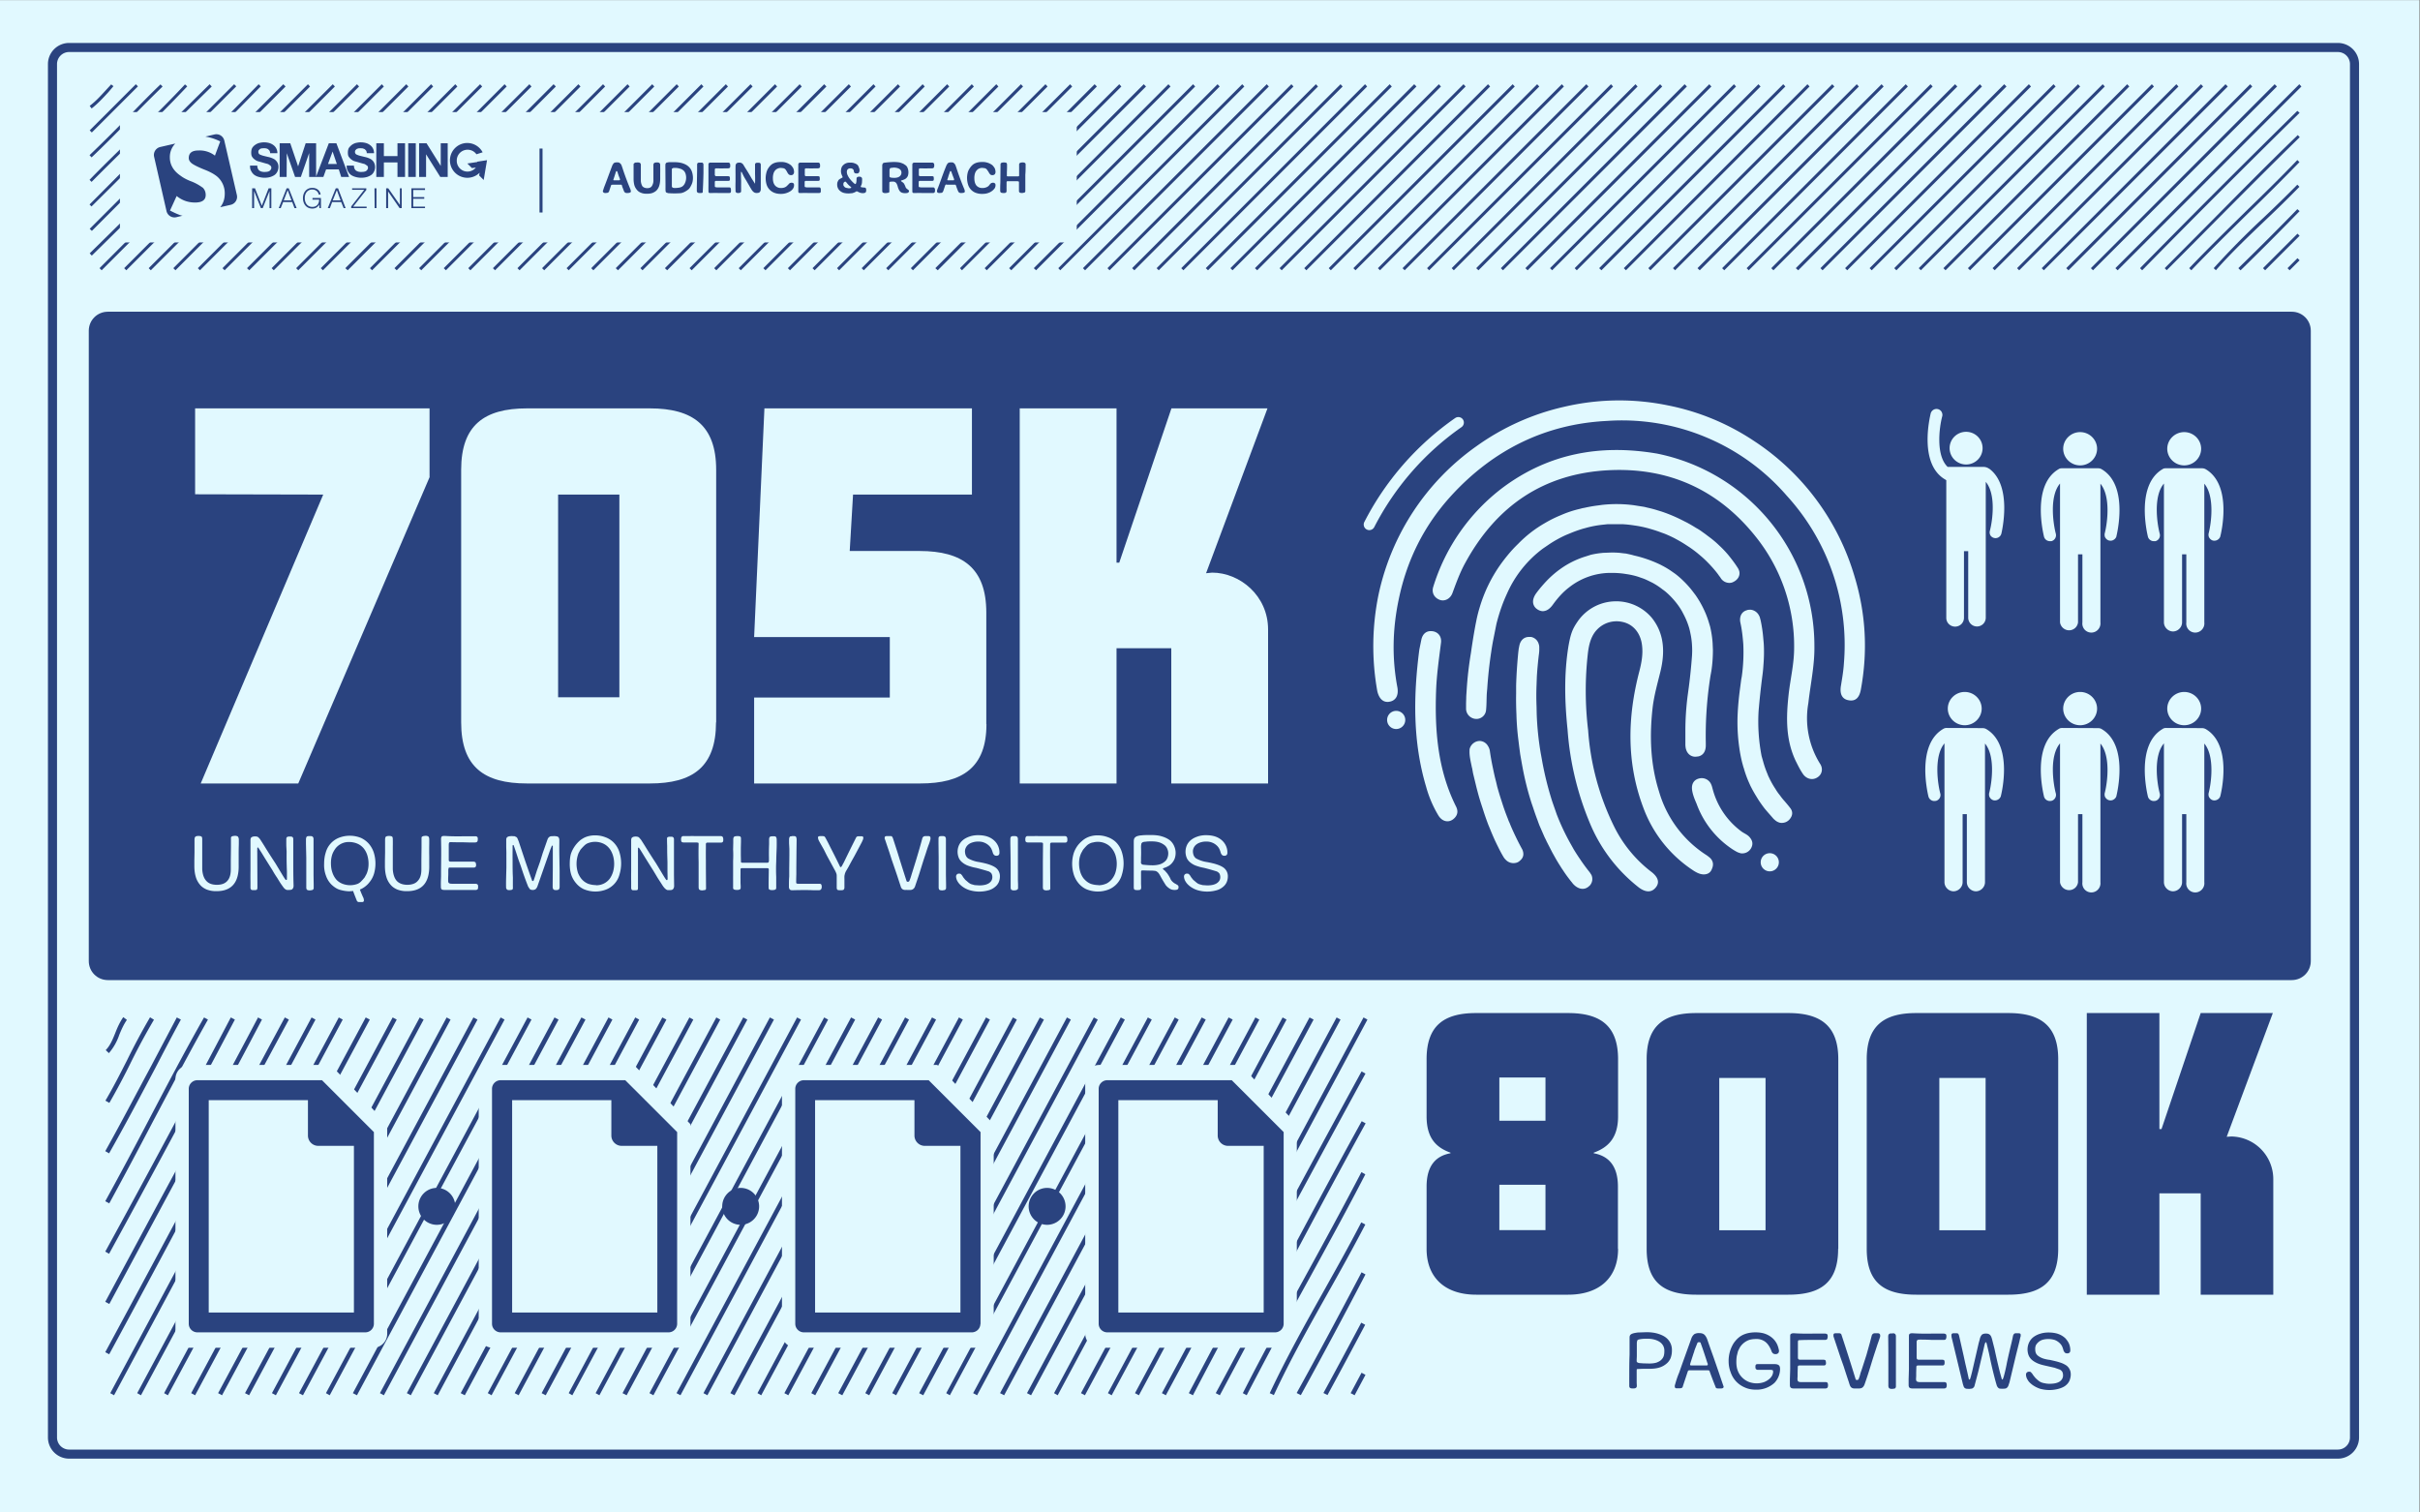
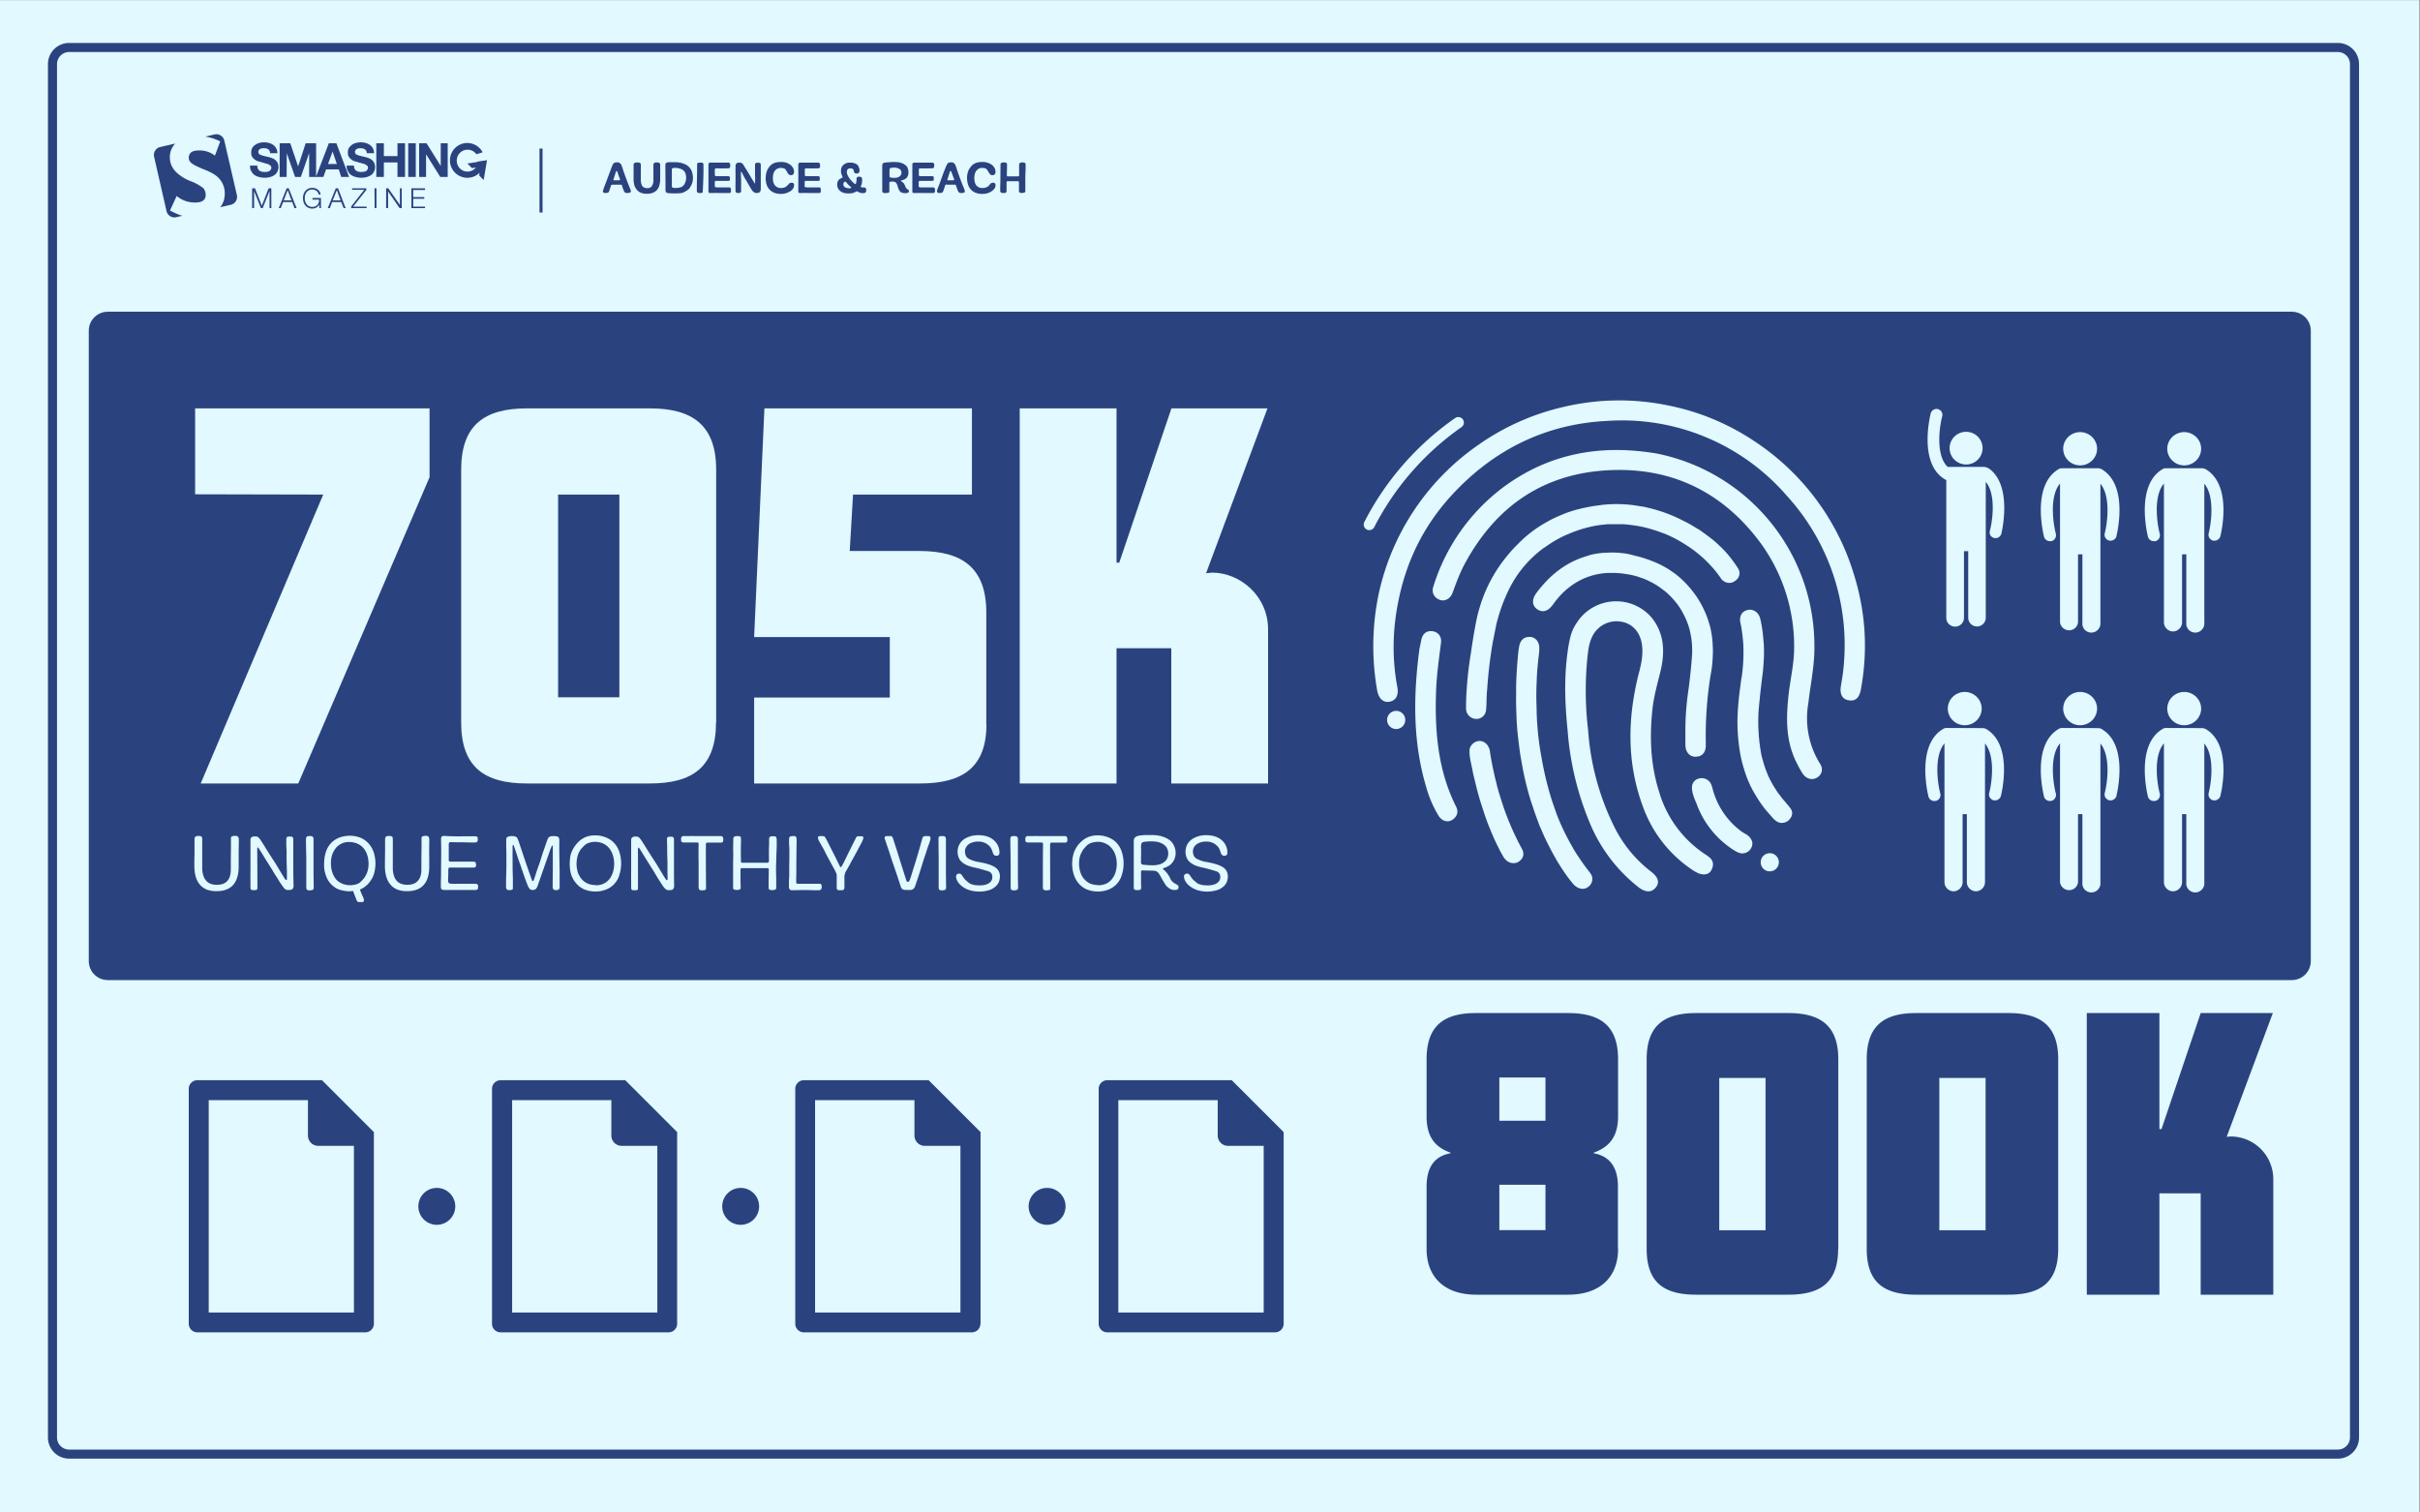
<svg xmlns="http://www.w3.org/2000/svg" width="1600" height="1000" fill="none">
  <rect width="100%" height="100%" fill="#808080" stroke="none" />
  <g clip-path="url(#a)">
    <path fill="#E1F9FF" d="M0 .1h1599.6V1000H0V.1z" />
    <path fill="#2A437F" d="M1545.7 964.4H45.7a14 14 0 0 1-14-14v-908a14 14 0 0 1 14-14h1500a14 14 0 0 1 9.9 4.1 14 14 0 0 1 4.1 9.9v908a14 14 0 0 1-4.1 9.9 14 14 0 0 1-9.9 4.1zm-1500-930a8 8 0 0 0-8 8v908a8 8 0 0 0 8 8h1500a8 8 0 0 0 8-8v-908a8 8 0 0 0-8-8H45.7z" />
    <path fill="#2A437F" d="M1515.2 206.1H71.3c-7 0-12.6 5.6-12.6 12.6v416.7c0 7 5.6 12.6 12.6 12.6h1443.9c7 0 12.6-5.6 12.6-12.6V218.7c0-7-5.6-12.6-12.6-12.6z" />
    <path fill="#E1F9FF" d="M284.1 315.3 197.2 518h-64.5l81-191-84.7-.2V270h155v45.3h.1zm189.3 162.3c0 29.5-15.5 40.4-43.7 40.4h-81.3c-28.3 0-43.5-11-43.5-40.4v-167c0-29.4 15.2-40.6 43.5-40.6h81.3c28.2 0 43.8 11.2 43.8 40.6v167h-.1zm-63.9-16.4V327H369v134h40.6l-.1.2zm242.7 17.6c0 28.6-15.8 39.2-43.8 39.2H498.6v-56.8h89.7v-40h-89.7l6.8-151.2h137.2v57H564l-2.2 37.3H608c28.3 0 44.1 11.2 44.1 40.7v73.8h.1zM838.4 518h-64v-89.4h-36.2V518h-64V270h64v102h1.8l34.5-102H838l-40.6 109 4-.4c18.3 0 37 15.2 37 37.6V518z" />
    <path fill="#2A437F" d="M1069.8 825.7c0 19-12.3 30.3-33 30.3H976c-20.7 0-32.8-11.4-32.8-30.3v-41.2c0-14 6.3-20.3 15.8-22v-.4c-9.8-3.5-15.8-10-15.8-24v-37.8c0-22.1 11.4-30.5 32.6-30.5h61c21.3 0 33 8.4 33 30.5v37.8c0 14-6.4 20.5-16.1 24v.4c9.5 1.7 16 8 16 22v41.2h.1zm-48-84.8v-28.5h-30.5V741h30.5v-.1zm0 72.5v-30.1h-30.5v30h30.5v.1zm193.5 12.3c0 22.2-11.6 30.3-32.9 30.3h-61c-21.3 0-32.7-8.1-32.7-30.3V700.3c0-22.1 11.4-30.5 32.7-30.5h61c21.3 0 33 8.4 33 30.5v125.4h-.1zm-48-12.3V712.7h-30.6v100.7h30.6zm193.5 12.3c0 22.2-11.7 30.3-32.9 30.3h-61c-21.3 0-32.7-8.1-32.7-30.3V700.3c0-22.1 11.4-30.5 32.6-30.5h61.1c21.2 0 32.9 8.4 32.9 30.5v125.4zm-48-12.3V712.7h-30.6v100.7h30.6zM1503 856h-48v-67h-27.3v67h-48V669.8h48v76.7h1.4l25.9-76.7h47.7l-30.5 81.8 3-.2a28.2 28.2 0 0 1 19.7 8.4 28.2 28.2 0 0 1 8.1 19.8V856z" />
    <path fill="#E1F9FF" d="M157.9 555.1v3a210.7 210.7 0 0 0-.1 8.3 704.2 704.2 0 0 0 0 6.5c0 10.9-5 16.3-14.6 16.3a17 17 0 0 1-6.6-1.1c-1.8-.8-3.3-1.8-4.5-3.3a13.8 13.8 0 0 1-2.7-5.2c-.6-2-.9-4.4-.9-7v-3.8l.1-5v-8.6c0-1 .2-1.7.6-2 .3-.3 1-.5 2-.5 1.1 0 1.8.2 2.1.5.3.3.4.9.4 1.7v19.8c.2 3.4 1.1 6 2.7 7.7 1.5 1.7 3.8 2.6 7 2.6s5.5-.9 7-2.7c1.5-1.7 2.2-4.2 2.2-7.5v-6l.1-8.7v-6.2c0-.3.2-.6.3-.7l.8-.4 1.4-.2c1.2 0 2 .3 2.2.7.3.5.5 1 .5 1.8zm36 12.3c0 6 0 12.1.2 18.2 0 .8-.2 1.5-.6 2-.4.6-1.2.8-2.3.8h-1.5a3.1 3.1 0 0 1-1.1-.5l-.9-.8-.8-1.1a65 65 0 0 1-1.6-2.3 188.1 188.1 0 0 1-2.1-3.4c-.9-1.3-2-3-3.1-5a830 830 0 0 1-4.4-7 421.1 421.1 0 0 1-2.7-4.4 193.2 193.2 0 0 0-2.2-3.4l-.3-.2-.3.1-.1.4v1a17.1 17.1 0 0 0 0 2v1.2l.1 21.5c0 .8-.1 1.3-.3 1.6-.2.3-.7.4-1.4.4h-1.4c-.6 0-1-.2-1.2-.5a2 2 0 0 1-.3-1.1v-4a240 240 0 0 1 0-7.1v-20.2c0-1 .2-1.7.7-2 .5-.4 1.3-.6 2.3-.6 1 0 1.8.2 2.2.6.5.5 1 1 1.3 1.5a300.4 300.4 0 0 1 2.3 3.6 395 395 0 0 0 6 9.5l1.7 2.6 3.5 5.8a205.3 205.3 0 0 0 2 3.3l1 1.5c.3.3.4.4.6.4l.4-.1.1-.6v-5a222.3 222.3 0 0 1-.2-13l-.2-3.8a176.3 176.3 0 0 1 0-4.6c0-.5.1-.9.4-1.2.2-.2.7-.4 1.4-.4h1.1c1.2 0 1.7.6 1.7 1.8v12.5zm11.5-14.6c1.2 0 1.9.6 1.9 2v23.7l.1 6.2v2.5c0 .3-.1.6-.3.8-.2.2-.4.4-.8.5l-1.4.2c-1 0-1.7-.2-2-.5-.3-.4-.4-.9-.4-1.5V567l-.2-8.7a213.3 213.3 0 0 1 0-3.2c0-.9.2-1.5.4-1.8.3-.4.8-.5 1.6-.5h1.1zm26 36.5c-2.3 0-4.6-.4-6.7-1-2.1-.6-4-2-5.5-3.4a15.2 15.2 0 0 1-3.6-5.7 20 20 0 0 1-1.3-8.1c0-2.5.3-5 1-7.2a14.7 14.7 0 0 1 8.8-10 19.7 19.7 0 0 1 14.8.2c2 1 3.6 2.2 5 3.8a17 17 0 0 1 3.2 5.7 24.3 24.3 0 0 1 .2 14c-.6 2-1.6 4-3.1 5.8a14.5 14.5 0 0 1-2.6 2.6 14.6 14.6 0 0 1-3.3 2c-.2 0-.3.1-.3.3a89.4 89.4 0 0 0 2 4.8c.4.7.6 1.5.6 2.3 0 .6-.4 1-1.2 1h-1.8c-.4 0-.8 0-1-.2-.3-.1-.6-.4-.8-1a229.3 229.3 0 0 1-2.4-6.2l-.6.2h-1.3l-.1.1zm-.6-32.6a11 11 0 0 0-9 4.3c-1 1.4-1.8 2.8-2.3 4.5a18.7 18.7 0 0 0-.7 5.1c0 2.4.3 4.5 1 6.4.6 1.8 1.5 3.3 2.6 4.6a10.8 10.8 0 0 0 4 2.7 13.9 13.9 0 0 0 10.2 0 7.9 7.9 0 0 0 1.8-1.2 33 33 0 0 0 2.7-3l1.2-2.2c.4-.8.7-1.9 1-3a19.4 19.4 0 0 0-.7-10.2c-.7-1.8-1.6-3.3-2.8-4.5a11 11 0 0 0-4-2.6c-1.6-.6-3.3-.9-5-.9zm53-1.6v3a212.6 212.6 0 0 0 0 8.3 640.2 640.2 0 0 0 0 6.5c0 10.9-5 16.3-14.6 16.3a17 17 0 0 1-6.6-1.1c-1.8-.8-3.3-1.8-4.5-3.3a13.8 13.8 0 0 1-2.7-5.2c-.6-2-.9-4.4-.9-7v-3.8l.1-5v-8.6c0-1 .2-1.7.5-2 .4-.3 1-.5 2.2-.5 1 0 1.7.2 2 .5.3.3.4.9.4 1.7a119 119 0 0 1 0 5v14.8c.2 3.4 1.1 6 2.6 7.7 1.6 1.7 4 2.6 7 2.6s5.6-.9 7-2.7c1.6-1.7 2.3-4.2 2.3-7.5v-6l.1-8.7v-6.2c0-.3.2-.6.3-.7l.8-.4 1.4-.2c1.2 0 2 .3 2.2.7.3.5.4 1 .4 1.8zm31 16.5c0 .8-.2 1.4-.4 1.6-.2.2-.6.4-1.1.4h-15.7c-.5 0-.8 0-1 .3l-.2 1.2v3.1l-.1 2.3a80.3 80.3 0 0 0 0 1.7c0 .9.2 1.5.6 1.7.4.3 1 .4 1.8.4h15.5c.6 0 1 .1 1.4.4.4.2.5.8.5 1.6 0 1-.1 1.5-.5 1.8a2 2 0 0 1-1.2.3h-20.6c-1 0-1.7-.2-2-.6a3 3 0 0 1-.3-1.6 58.7 58.7 0 0 1 0-3.8l.1-3v-3.5l.1-10.3V561a1606.1 1606.1 0 0 0-.1-6.1c0-.8.1-1.4.4-1.7.2-.4.8-.5 1.7-.5h.5c4.5.3 9 .3 13.4.2h6.4c.5 0 1 0 1.3.3.4.1.6.6.6 1.4 0 1-.1 1.5-.4 1.9-.3.3-.8.5-1.5.5h-4l-3.5-.1a127.6 127.6 0 0 0-3.5 0l-4.8-.1c-.5 0-1 0-1.2.3-.2.3-.3.8-.3 1.4v9.7c0 .6 0 1 .3 1.2.2.2.6.3 1.3.3H313c.6 0 1 .2 1.3.4.2.2.4.7.4 1.4l.1.1zm23.7-18.8 1.8.1 1.2.6c.3.2.5.6.7 1l.7 1.7 2.4 7.2 2 6a1100.6 1100.6 0 0 0 3.6 10.3l.8 2.2c0 .4.3.6.6.6s.5-.2.6-.6l.7-2 1.4-4.4 2-5.6a1944.2 1944.2 0 0 1 1.8-5.8l3.3-9.4c.3-.5.5-.9.9-1.2a3 3 0 0 1 1.2-.6l2-.1c1.4 0 2.4.2 2.9.6.4.4.7 1.1.7 2v1.8a260.2 260.2 0 0 0 0 8l.2 10.6v10.4a3 3 0 0 1-.4 1.7c-.2.4-1 .6-2 .6s-1.5-.2-1.8-.6c-.2-.4-.4-.8-.4-1.4v-2.1l.1-10.5v-14.6c0-.1-.1-.2-.3-.2-.2 0-.4.1-.5.5l-.9 2.2-8.4 24a5 5 0 0 1-1.2 2 3 3 0 0 1-2 .6c-.9 0-1.6-.2-2-.7l-1-1.5a206.9 206.9 0 0 1-4.7-13.1l-1.8-5-1.3-4-.8-2.4a413 413 0 0 0-1-2.9.7.7 0 0 0-.4 0c-.1 0-.2 0-.3.2a2.6 2.6 0 0 0 0 .5v2.7a240.8 240.8 0 0 0 0 6.8c0 3.8 0 7.5.2 11.3a325.3 325.3 0 0 0 0 6.7c0 .6-.1 1-.5 1.2-.4.2-1 .3-2 .3-.7 0-1.2-.1-1.5-.5a1.8 1.8 0 0 1-.5-1.2 133.8 133.8 0 0 1 0-5.3l.2-7.8v-6.2a267.4 267.4 0 0 1 0-3.8l-.1-3.6v-4.7c0-1 .2-1.6.8-2 .5-.4 1.5-.6 3-.6zm54.8-.5c2.5 0 4.7.4 6.8 1.2a14.8 14.8 0 0 1 5.5 3.4 16 16 0 0 1 3.7 5.8 25 25 0 0 1 .3 15.4 14.7 14.7 0 0 1-8.8 10 19.7 19.7 0 0 1-14.8-.2 14.6 14.6 0 0 1-5-3.8 17 17 0 0 1-3.3-5.7c-.7-2.2-1-4.6-1-7.1 0-2.6.2-4.8.8-6.9a20.4 20.4 0 0 1 5.5-8.3c.8-.8 1.8-1.4 2.8-2a14.7 14.7 0 0 1 3.4-1.3c1.3-.3 2.6-.5 4.1-.5zm.8 33a11 11 0 0 0 9-4.3c1-1.4 1.7-2.9 2.2-4.5a19.3 19.3 0 0 0-.2-11.4c-.7-1.9-1.5-3.4-2.6-4.6a10.7 10.7 0 0 0-4-2.9 13 13 0 0 0-10.3.1 8 8 0 0 0-1.7 1.2 33.4 33.4 0 0 0-2.8 3l-1.2 2.2a19.4 19.4 0 0 0-.3 13.2c.8 1.8 1.7 3.3 2.8 4.4a11 11 0 0 0 4.1 2.7c1.6.5 3.2.8 5 .8v.1zm51.5-18v11.2l.1 7.2c0 .8-.2 1.5-.6 2-.4.6-1.1.8-2.2.8h-1.5a3.1 3.1 0 0 1-1.1-.5l-.9-.8-.9-1.1a65.7 65.7 0 0 1-1.5-2.3 184.2 184.2 0 0 1-2.2-3.4l-3-5a830 830 0 0 1-4.4-7 470.8 470.8 0 0 1-2.7-4.4l-1.5-2.4-.7-1-.4-.2-.2.1-.1.4v1a16.3 16.3 0 0 0 0 2v22.7c0 .8 0 1.3-.2 1.6-.2.3-.7.4-1.4.4h-1.5c-.5 0-1-.2-1.1-.5a2 2 0 0 1-.3-1.1v-4a240 240 0 0 1 0-7.1v-20.2c0-1 .2-1.7.7-2 .5-.4 1.2-.6 2.3-.6 1 0 1.7.2 2.2.6l1.3 1.5a281.3 281.3 0 0 1 2.3 3.6 431 431 0 0 0 6 9.5l1.7 2.6 3.5 5.8a212.8 212.8 0 0 0 2 3.3l1 1.5c.2.3.4.4.6.4l.3-.1.2-.6-.1-5v-6l-.1-3.4a206 206 0 0 1-.1-7.4 172 172 0 0 1-.1-4.6c0-.5 0-.9.3-1.2.3-.2.8-.4 1.5-.4h1.1c1.1 0 1.7.6 1.7 1.8v12.5-.2zm6.2-14.5h1.7a224.6 224.6 0 0 1 7.7 0h15.3c1.2 0 1.7.7 1.7 2.2 0 .7 0 1.2-.3 1.6-.2.3-.7.5-1.2.5H468c-.5 0-.9 0-1 .3-.2.1-.3.4-.3.8v2.2a348.8 348.8 0 0 0 0 8.8v4.3l.1 14c0 .3-.1.5-.3.7-.2.2-.4.3-.8.3l-1.3.2c-1 0-1.6-.2-2-.5-.3-.2-.5-.8-.5-1.8V570a239.3 239.3 0 0 1 0-11.8c0-.4 0-.8-.2-1l-1-.2H452c-.7 0-1.2-.2-1.4-.5-.2-.2-.3-.8-.3-1.5 0-.8.1-1.4.4-1.7.3-.4.6-.5 1-.5h.1zm61.7 2a110 110 0 0 1-.1 8.3 289.3 289.3 0 0 0-.2 6.7 110.4 110.4 0 0 0 0 10v7.1c0 .7-.2 1.1-.7 1.3-.5.2-1.2.3-2 .3-1.5 0-2.3-.4-2.3-1.3a145.4 145.4 0 0 1 0-5.2l.1-7c0-.3 0-.6-.2-.7-.1-.2-.5-.3-1-.3h-16.3c-.5 0-.8 0-1 .2-.2.2-.2.5-.2.8v3.3a55 55 0 0 0 0 3.2v2.3l.1 2.1v1.1c0 1-.8 1.4-2.5 1.4-.8 0-1.4-.1-1.8-.3a1 1 0 0 1-.7-1v-4.4a228.2 228.2 0 0 1 0-3.7v-9.8a72.4 72.4 0 0 0 0-7.6l.1-4.3v-2.6c.1-.8.3-1.4.8-1.6.4-.2 1-.3 2-.3s1.6.1 1.8.3c.3.2.5.6.5 1.2v2.2l-.1 4.2v4.7l.1 4.6c.2.3.5.4 1 .4h16.2c.5 0 .8 0 1-.3.2-.2.3-.6.3-1.2V567a145.9 145.9 0 0 1 .1-8.8V555c0-.8.2-1.4.5-1.7.4-.3 1.2-.4 2.4-.4.9 0 1.4.1 1.7.5.2.4.4.9.4 1.5v-.1zm10-2h1.4c.7 0 1.2.2 1.4.5.2.3.4 1 .4 2l-.1 7.1-.1 11v4.6a201.7 201.7 0 0 0-.1 4.6v.7c0 .3 0 .5.2.7.1.2.5.3 1 .3h13.9c.7 0 1.2.1 1.4.4.3.4.4 1 .4 1.6 0 .8-.2 1.4-.5 1.7-.3.4-.8.6-1.6.6h-.7a12.8 12.8 0 0 0-1 0H538a90.6 90.6 0 0 0-2.5-.1 230 230 0 0 0-11.6.1c-.9 0-1.5-.2-1.8-.6-.3-.4-.5-1-.5-1.6 0-2.3 0-4.6.2-6.9v-5.2l.1-8.7v-4.4l-.2-3.7v-2.3c0-.8.1-1.4.4-1.8.2-.4.6-.5 1.4-.5v-.1zm35.7 23.4-.3.7-.3.8-.3 1.4a20.2 20.2 0 0 0 0 2v5.7c0 .6-.2 1-.5 1.4-.3.3-1 .4-2.2.4-1.1 0-1.8-.1-2-.4-.3-.3-.4-.8-.4-1.5v-7.1c0-.8 0-1.6-.3-2.2-.2-.6-.6-1.5-1.3-2.7l-5-9.2-2-4a411.9 411.9 0 0 1-3-5.3 13.4 13.4 0 0 1-.6-1.3l-.2-1.1c0-.3.1-.6.4-.8a4 4 0 0 1 1.8-.2c1 0 1.6 0 2 .2.3.2.6.6.9 1.2l.6 1.1a116.8 116.8 0 0 1 2.3 4.5l2.4 4.7a465.3 465.3 0 0 1 4.2 8.5c.1.2.3.3.5.3s.4-.3.7-.7l1.4-2.6a1106 1106 0 0 1 8-16.2c.1-.3.4-.5.6-.7l.8-.2h1.1c1 0 1.7 0 2 .2.1.2.3.5.3 1l-.2.9-.8 1.8-1.8 3.4a689.5 689.5 0 0 1-3.2 6 316.4 316.4 0 0 0-2.4 4.3 109 109 0 0 1-1.5 2.8l-1.7 2.9zm29.3-23.4c.6 0 1 0 1.2.2l.6 1 3.2 9.9a1421.9 1421.9 0 0 0 5.9 18.7c.1.2.4.4.8.4.5 0 .8-.2 1-.5a29.3 29.3 0 0 0 1.4-4l2-6.4a462.6 462.6 0 0 0 5.2-17.8c.3-1 1-1.5 2-1.5h2c1 0 1.4.4 1.4 1.4 0 .4 0 .8-.2 1.3a26.5 26.5 0 0 1-.5 1.7l-1 2.7a132.3 132.3 0 0 0-1.4 4.3 337.3 337.3 0 0 0-1.6 4.8l-1.5 4.8a288.8 288.8 0 0 1-1.7 5.4 679 679 0 0 1-2.3 6.8c-.3.9-.8 1.5-1.4 1.9a3 3 0 0 1-1.7.5h-1.6a66.9 66.9 0 0 0-1.9 0 3 3 0 0 1-1.7-.5c-.5-.3-1-1-1.3-2.2l-.8-2.4a396.8 396.8 0 0 1-1.3-4l-1.7-5-1.9-5.5-1.8-5.6-1.7-5a185 185 0 0 0-1-3 5 5 0 0 1-.3-.7v-.6c0-.8.5-1.1 1.4-1.1h2.2zm35 0c1.2 0 1.9.6 1.9 2v23.7l.1 6.2v2.5a1.6 1.6 0 0 1-.3.8c-.2.2-.4.4-.8.5l-1.4.2c-1 0-1.7-.2-2-.5-.3-.4-.4-.9-.4-1.5V567l-.1-8.7a189.6 189.6 0 0 1 0-3.2c0-.9 0-1.5.3-1.8.3-.4.8-.5 1.6-.5h1.1zm23.2-.6c2.7 0 4.9.4 6.7 1.1 1.8.7 3.2 1.7 4.3 2.8a10.7 10.7 0 0 1 3.1 7.7c0 1.3-.7 2-2 2-.7 0-1.2-.2-1.6-.6-.3-.3-.6-.8-.8-1.4a16.3 16.3 0 0 0-1-2.7 8 8 0 0 0-2-2.4 9 9 0 0 0-2.7-1.6c-1.2-.5-2.5-.7-4-.7a12 12 0 0 0-3.8.6c-1 .3-2 .8-2.7 1.4a6 6 0 0 0-1.6 2 5.6 5.6 0 0 0-.6 2.4c0 1 .2 2 .5 2.7.3.8.8 1.4 1.5 2a21.1 21.1 0 0 0 7.5 2.5c2.6.5 4.8 1 6.5 1.6 1.8.6 3.2 1.3 4.2 2a7 7 0 0 1 2.9 5.9 10 10 0 0 1-.7 3.6 8 8 0 0 1-2.4 3.2 11 11 0 0 1-4.3 2.3 22.4 22.4 0 0 1-12.8-.1 16 16 0 0 1-4.7-2.4c-1.3-1-2.3-2-3-3.2a6.8 6.8 0 0 1-1.1-3.4c0-.5.2-1 .5-1.3.4-.4.8-.6 1.4-.6.6 0 1 .1 1.3.3l.8.9.8 1.3 1.3 1.6 2 1.7c.6.5 1.2.9 2 1.2l2.2.6 3 .2c2.9 0 5-.5 6.5-1.5 1.4-1 2.2-2.2 2.2-4a5 5 0 0 0-.5-2.2c-.3-.6-.9-1-1.7-1.5a163.6 163.6 0 0 0-8.5-2.4c-2.3-.4-4.2-1-5.8-1.6a13 13 0 0 1-3.7-2.3c-1-.9-1.7-1.9-2.1-3a10.7 10.7 0 0 1 .2-8 9.7 9.7 0 0 1 2.7-3.5c1.2-1 2.6-1.7 4.3-2.3a17 17 0 0 1 5.7-.9zm24.3.6c1.3 0 2 .6 2 2v27.1l.1 2.8v2.5c0 .4-.2.6-.3.8l-.8.5-1.4.2c-1 0-1.7-.2-2-.5-.3-.4-.4-.9-.4-1.5v-13.1a772.6 772.6 0 0 0-.2-15.3 189.6 189.6 0 0 1 0-3.2c0-.9.1-1.5.4-1.8.3-.4.8-.5 1.6-.5h1zm8.4 0h1.6a224.6 224.6 0 0 1 7.7 0H704c1.2 0 1.7.7 1.7 2.2 0 .7 0 1.2-.3 1.6-.2.3-.6.5-1.2.5h-8.6c-.5 0-.9 0-1 .3-.2.1-.3.4-.3.8v2.2a331 331 0 0 0 0 8.8v4.3l.1 14c0 .3-.1.5-.3.7a1 1 0 0 1-.7.3l-1.4.2c-1 0-1.6-.2-2-.5-.3-.2-.5-.8-.5-1.8V570l.1-11.8c0-.4 0-.8-.3-1l-1-.2h-8.7c-.7 0-1.1-.2-1.4-.5-.2-.2-.3-.8-.3-1.5 0-.8.1-1.4.4-1.7.3-.4.6-.5 1-.5h.1zm46.2-.5c2.4 0 4.7.4 6.8 1.2a14.8 14.8 0 0 1 5.5 3.4 16 16 0 0 1 3.6 5.8 24.9 24.9 0 0 1 .3 15.4 14.7 14.7 0 0 1-8.8 10 19.7 19.7 0 0 1-14.8-.2 14.6 14.6 0 0 1-5-3.8 17 17 0 0 1-3.2-5.7 24.3 24.3 0 0 1-.2-14 17.7 17.7 0 0 1 5.5-8.3 14.7 14.7 0 0 1 2.8-2 14.7 14.7 0 0 1 3.4-1.3 17 17 0 0 1 4.1-.5zm.7 33c2 0 3.8-.5 5.4-1.2a11 11 0 0 0 3.7-3.2 13 13 0 0 0 2.2-4.4 19.3 19.3 0 0 0-.2-11.4c-.7-1.9-1.6-3.4-2.7-4.6a10.7 10.7 0 0 0-4-2.9 12 12 0 0 0-8-.6c-.9.1-1.6.4-2.2.7a8 8 0 0 0-1.8 1.2 32 32 0 0 0-2.7 3l-1.2 2.2a15 15 0 0 0-1 3 19.4 19.4 0 0 0 .7 10.2c.7 1.8 1.6 3.3 2.8 4.4a11 11 0 0 0 4 2.7c1.6.5 3.3.8 5 .8v.1zm47.5-4.3a6.5 6.5 0 0 0 1.8 2.3c.6.5 1.2.9 1.7 1.1l1.3.8c.4.3.6.7.6 1.4 0 .6-.2 1.1-.6 1.4-.4.3-1.1.4-2 .4-1.3 0-2.4-.3-3.3-.9a11 11 0 0 1-2.5-2.2 90.7 90.7 0 0 1-3.5-5.9 19.3 19.3 0 0 0-1-1.7 5.3 5.3 0 0 0-1.1-1.2 3.6 3.6 0 0 0-1.4-.7l-2-.2a94.9 94.9 0 0 1-5.2-.1h-1c-.5 0-.8 0-1 .2-.2.2-.2.5-.2.9v7.8l.1 2.2c0 .8-.2 1.3-.5 1.6-.4.2-1 .3-2 .3s-1.7-.1-2-.4c-.3-.3-.4-.8-.4-1.4V561a533.3 533.3 0 0 1 0-4c0-1 0-1.8.3-2.5.2-.6.7-1 1.5-1.5a11 11 0 0 1 3.4-.7c1.5-.2 3.6-.2 6.3-.2 2.9 0 5.4.3 7.4 1 2 .6 3.7 1.5 5 2.5a10 10 0 0 1 2.8 3.8 11.1 11.1 0 0 1 .3 8.4 10.1 10.1 0 0 1-3.6 4.5 15 15 0 0 1-3.5 1.6c-.4.1-.6.3-.6.4 0 .3 0 .4.3.6l.9.7 1.5 1.7c.6.8 1.4 2 2.2 3.6v.1zm-19.5-11.2c0 .5.1 1 .3 1.2.1.3.5.5 1 .7 2 .2 4.2.4 6.3.4a17 17 0 0 0 4.8-.6 9 9 0 0 0 3.2-1.7c.9-.7 1.5-1.5 1.9-2.5.4-1 .6-2 .6-3a7.2 7.2 0 0 0-.7-3.2 6 6 0 0 0-2-2.5c-1-.7-2-1.3-3.4-1.7-1.3-.4-2.9-.6-4.7-.6-1.7 0-3.1 0-4 .2-1 0-1.7.2-2.2.4-.4.3-.7.6-.8 1l-.2 1.4v1a94.7 94.7 0 0 1 0 6.7 75.2 75.2 0 0 0 0 1.9v1l-.1-.1zm43.1-17.6c2.7 0 4.9.4 6.7 1.1 1.8.7 3.2 1.7 4.3 2.8a10.7 10.7 0 0 1 3.1 7.7c0 1.3-.7 2-2 2-.7 0-1.2-.2-1.6-.6-.3-.3-.6-.8-.8-1.4a16.3 16.3 0 0 0-1-2.7 8 8 0 0 0-2-2.4 9 9 0 0 0-2.7-1.6c-1.2-.5-2.5-.7-4-.7a12 12 0 0 0-3.8.6 8 8 0 0 0-2.7 1.4 6 6 0 0 0-1.6 2 5.6 5.6 0 0 0-.6 2.4c0 1 .2 2 .5 2.7.3.8.8 1.4 1.5 2a21.1 21.1 0 0 0 7.5 2.5c2.6.5 4.8 1 6.5 1.6 1.8.6 3.2 1.3 4.2 2a7 7 0 0 1 2.9 5.9 10 10 0 0 1-.7 3.6 8 8 0 0 1-2.4 3.2 11 11 0 0 1-4.3 2.3 22.5 22.5 0 0 1-12.8-.1 16 16 0 0 1-4.7-2.4c-1.3-1-2.3-2-3-3.2a6.8 6.8 0 0 1-1.1-3.4c0-.5.2-1 .5-1.3.4-.4.8-.6 1.4-.6.6 0 1 .1 1.3.3l.8.9.8 1.3 1.3 1.6 2 1.7c.6.5 1.2.9 2 1.2l2.2.6 3 .2c2.9 0 5-.5 6.5-1.5 1.4-1 2.2-2.2 2.2-4a5 5 0 0 0-.5-2.2c-.3-.6-.9-1-1.7-1.5a162.4 162.4 0 0 0-8.5-2.4c-2.3-.4-4.2-1-5.8-1.6a13 13 0 0 1-3.7-2.3c-1-.9-1.7-1.9-2.1-3a10.7 10.7 0 0 1 .2-8 9.7 9.7 0 0 1 2.7-3.5c1.2-1 2.6-1.7 4.3-2.3a17 17 0 0 1 5.7-.9z" />
-     <path fill="#2A437F" d="M1105.4 893c0 1.8-.3 3.4-.9 5a9.5 9.5 0 0 1-2.8 3.7 13 13 0 0 1-4.7 2.5c-2 .6-4.2.8-6.8.8h-3a86 86 0 0 0-5 .2l-.1.9v8l.1 2.2c0 .6-.2 1-.6 1.3-.4.3-1 .4-1.9.4-1 0-1.7-.1-2-.4-.3-.2-.5-.7-.5-1.3v-2.2a322.7 322.7 0 0 1 0-4.4c0-4.7 0-9.3.2-14v-10.8c0-.8 0-1.4.3-2 .3-.5.8-.9 1.7-1.2.8-.3 2-.5 3.4-.7l5.8-.2c2.7 0 5.1.3 7.2.9 2.1.6 3.9 1.4 5.3 2.4a10.4 10.4 0 0 1 3.3 3.9 10.4 10.4 0 0 1 1 4.9v.1zm-15 8.5c1.9 0 3.5-.2 4.8-.6 1.3-.5 2.3-1 3.1-1.8a6 6 0 0 0 1.7-2.6c.3-1 .4-2.1.4-3.2a7 7 0 0 0-.7-3.4 7 7 0 0 0-2.3-2.6c-2-1.4-4.9-2.2-8.4-2.2-2 0-4 .1-5.8.6-.5.2-.7.5-.8.9l-.2 1.2v8.9l-.1 2.2v1c0 .3.1.6.4.8.3.2.7.4 1.3.5l2.6.2 4 .1zm16.9 15.2v-.7l.4-1.3a57.2 57.2 0 0 1 2.5-7.2l2-5.7 1.8-5 4.2-11.7a6.3 6.3 0 0 1 2-3 6 6 0 0 1 3.3-.7c1.4 0 2.5.3 3.3 1 .7.6 1.4 1.7 1.9 3a793.1 793.1 0 0 0 4.1 11.6l1.8 5.2 1.8 5.2a859.6 859.6 0 0 0 3.2 9.4c0 .3-.1.5-.3.8-.2.2-.7.4-1.4.4h-2c-.6 0-1-.1-1.4-.4a266.3 266.3 0 0 1-4.2-11c0-.2-.2-.4-.3-.5l-.7-.1h-12c-.6 0-.9 0-1 .2-.2.1-.4.4-.5.8l-3 9c-.2 1-.5 1.4-.8 1.6-.4.2-1 .3-1.6.3h-1.9c-.8 0-1.2-.4-1.2-1.2zm10.4-15.7-.2.7-.1.4c0 .5.3.7.8.7h10c.6 0 .9-.2.9-.7v-.4a8.8 8.8 0 0 0-.3-.7 565 565 0 0 0-3.1-9.4 567.4 567.4 0 0 0-1.4-3.9c-.2-.2-.5-.3-1-.3-.4 0-.7.1-1 .4l-.4 1-1.2 3-.5 1.4c0 .4-.3 1-.5 1.6l-2 6.2zm43.4-15.7c-2.5 0-4.5.4-6 1.2a12.2 12.2 0 0 0-4.8 4.4l-1.2 2.4-.8 3.2c-.2 1.2-.3 2.5-.3 4 0 2.2.3 4.2 1 5.9.6 1.6 1.6 3.1 2.8 4.3a12.5 12.5 0 0 0 4.3 2.9 14.7 14.7 0 0 0 10.2.2 12 12 0 0 0 3.4-2c.9-.7 1.5-1.6 2-2.4.4-1 .6-1.7.6-2.3 0-.6-.1-1-.3-1.2l-1-.2h-8.7c-.6 0-1-.2-1.3-.5-.3-.3-.4-.8-.4-1.4 0-.8.1-1.3.3-1.5.2-.3.7-.4 1.4-.4h11c1.2 0 2 .2 2.7.7.6.4.9 1.3.9 2.7a13.4 13.4 0 0 1-3.7 9 17.5 17.5 0 0 1-12.2 4.5c-2.9 0-5.4-.5-7.7-1.6a17 17 0 0 1-5.6-4 17 17 0 0 1-3.5-6 19.8 19.8 0 0 1-1.3-6.8 22.1 22.1 0 0 1 3.3-12.3c1.8-2.6 3.8-4.4 6.1-5.5 2.3-1.1 5.1-1.7 8.4-1.7 2.6 0 4.9.4 6.7 1.1 1.8.7 3.4 1.7 4.7 2.9 1.2 1.1 2.1 2.4 2.8 3.8.7 1.5 1 2.8 1.3 4.2 0 .7-.1 1.4-.6 1.8-.4.4-1 .6-1.7.6-.8 0-1.3-.2-1.8-.6-.4-.4-.8-1-1-1.8-1-2.4-2.2-4.3-3.8-5.6a9.4 9.4 0 0 0-6.2-2zm46.2 15.5c0 .8-.1 1.4-.4 1.6-.2.3-.6.4-1.1.4h-16c-.5 0-.8.1-1 .3-.2.3-.2.7-.2 1.2l-.1 3.3v2.2l-.1 1.8c0 1 .2 1.5.6 1.8.4.3 1.1.4 2 .4h15.6c.7 0 1.1 0 1.5.3.3.3.5.8.5 1.7 0 1-.2 1.5-.5 1.8a2 2 0 0 1-1.3.4h-1.2a93 93 0 0 1-4.9 0h-14.9c-1 0-1.7-.3-2-.7-.3-.4-.4-1-.4-1.6v-3.9l.1-3.1.1-3.5v-19.1a88.2 88.2 0 0 1 0-2.3c0-.8 0-1.4.3-1.7.3-.3.9-.6 1.8-.6h.5c4.5.3 9 .3 13.6.2h6.6c.5 0 1 .1 1.4.3.4.2.6.7.6 1.5 0 1-.2 1.6-.5 2-.3.3-.8.4-1.5.4h-7.6c-3.2 0-6.5 0-9.7.2-.3.3-.4.7-.4 1.4v9.9c0 .6.1 1 .3 1.2.2.3.7.4 1.3.4h15.2c.6 0 1 .1 1.3.3.3.3.4.8.4 1.5h.1zm8.5-19.3c.6 0 1 .1 1.2.3.3.2.5.5.6 1a1417 1417 0 0 1 9.3 29.2c.1.2.4.4.9.4s.8-.2 1-.5a28 28 0 0 0 1.3-4.1l1-2.9 2.9-9 2.3-8.2 1.2-4.6c.3-1 1-1.6 2-1.6h2c1 0 1.6.5 1.6 1.5 0 .4 0 .9-.2 1.3l-.6 1.8-1 2.8-1.4 4.3a336.4 336.4 0 0 0-3.1 9.8 267.4 267.4 0 0 1-4.1 12.5c-.4.9-.8 1.5-1.5 2a4 4 0 0 1-1.8.5h-3.5a3 3 0 0 1-1.8-.6c-.5-.3-.9-1-1.3-2.2a55 55 0 0 0-.8-2.5 491.1 491.1 0 0 1-3-9.2l-2-5.6-1.9-5.7a952 952 0 0 0-1.7-5.1l-1-3a4.4 4.4 0 0 1-.2-.8v-.6c0-.8.4-1.2 1.4-1.2h2.2zm35.7 0c1.3 0 2 .7 2 2v24.4a682.7 682.7 0 0 0 0 6.4v2.5a1.6 1.6 0 0 1-.3.8c-.1.3-.4.4-.7.5l-1.5.2c-1 0-1.7-.2-2-.5-.3-.4-.5-.9-.5-1.6v-20a1350 1350 0 0 0-.1-12.2c0-.9.1-1.5.4-1.8.3-.4.8-.6 1.6-.6h1.1v-.1zm34.2 19.3c0 .8-.1 1.4-.4 1.6-.2.3-.6.4-1.1.4h-16c-.5 0-.8.1-1 .3-.2.3-.2.7-.2 1.2l-.1 3.3v2.2l-.1 1.8c0 1 .2 1.5.6 1.8.5.2 1 .4 2 .4h15.7c.7 0 1.1 0 1.5.3.3.3.5.8.5 1.7 0 1-.2 1.5-.5 1.8a2 2 0 0 1-1.3.4h-1.2a93 93 0 0 1-4.9 0h-14.9c-1 0-1.7-.3-2-.7-.3-.4-.4-1-.4-1.6v-3.9l.1-3.1.1-3.5v-19.1a88.2 88.2 0 0 1 0-2.3c0-.8 0-1.4.3-1.7.3-.4.9-.6 1.8-.6h.4c4.6.3 9.1.3 13.7.2h6.6c.5 0 1 .1 1.4.3.4.2.6.7.6 1.5 0 1-.2 1.6-.5 2-.3.3-.8.4-1.5.4h-7.6a132.6 132.6 0 0 0-8.5-.2c-.6 0-1 .2-1.2.4-.3.3-.4.7-.4 1.4v9.9c0 .6.1 1 .3 1.2.2.3.7.4 1.3.4h15.2c.6 0 1 .1 1.3.3.3.2.4.8.4 1.5zm50-19c.2.1.3.4.3.9v.7l-.3 1-.5 2.3-1 4-1.3 5.2-1.5 6.3-2.8 11.7-.8 2.4c-.3.6-.6 1-1 1.3-.3.3-.7.4-1.2.5a18 18 0 0 1-3.5 0 2.2 2.2 0 0 1-1.1-.7 4 4 0 0 1-.8-1.3l-.6-2a285.9 285.9 0 0 1-3.4-13.8l-1.2-5.7-1.4-5.9-.3-1a.4.4 0 0 0-.2-.2.4.4 0 0 0-.2 0c-.1 0-.3 0-.3.2l-.4 1-1.2 5.3-1.4 5.9-1.6 6.8-2.6 9.8c-.2.4-.4.8-.7 1-.3.2-.6.5-1 .6l-1.8.2-1.7-.1a2.6 2.6 0 0 1-1.2-.5 2.5 2.5 0 0 1-.7-1l-.5-1.5-7-29.1-.5-2-.1-1.3c0-.9.5-1.3 1.4-1.3h2c.5 0 .9.1 1 .3.3.2.4.6.6 1.1l.7 3 2.4 10.6 1.1 5.1a372.5 372.5 0 0 1 2.3 10.2c0 .2.2.3.4.3.1 0 .3 0 .4-.3l.5-1.5.9-3.5 4.3-18.7.7-2.5a7 7 0 0 1 1.3-3c.6-.6 1.5-.9 2.8-.9 1.3 0 2.1.3 2.7.9.6.5 1 1.5 1.4 3l1.6 6.3a438.8 438.8 0 0 0 3.5 15.2l1.3 4.7c.1.2.2.3.4.3l.3-.3.5-1.3a101.8 101.8 0 0 0 2.2-9.6 489.8 489.8 0 0 1 2.9-12.6l.7-3 .4-2c.3-1.2.9-1.8 1.8-1.8h1.8c.6 0 1 .1 1.2.3zm18.7-.8c2.7 0 5 .4 6.8 1.1a13 13 0 0 1 4.5 2.9c1 1.2 1.9 2.4 2.4 3.8s.7 2.7.7 4c0 1.3-.7 2-2 2-.8 0-1.3-.2-1.6-.5-.4-.4-.7-.9-.9-1.4a16.5 16.5 0 0 0-1-2.9 8.3 8.3 0 0 0-2-2.4 9.2 9.2 0 0 0-2.9-1.7 14.8 14.8 0 0 0-7.9-.1 7.9 7.9 0 0 0-4.4 3.5 5.8 5.8 0 0 0-.5 2.5c0 1 .1 2 .4 2.7.3.8.9 1.5 1.6 2 .8.6 1.7 1.1 3 1.6 1.2.4 2.8.8 4.6 1 2.7.6 5 1.1 6.7 1.7a16.1 16.1 0 0 1 4.3 2 7 7 0 0 1 2.2 2.7c.5 1 .7 2 .7 3.3 0 1.3-.3 2.5-.7 3.7a8.1 8.1 0 0 1-2.4 3.3c-1.1 1-2.6 1.7-4.5 2.3a23 23 0 0 1-13 0c-1.9-.7-3.4-1.5-4.8-2.5-1.3-1-2.4-2-3.1-3.3a6.6 6.6 0 0 1-1.1-3.5c0-.5.2-1 .5-1.3l.7-.5.8-.1c.5 0 1 .1 1.2.3l.9 1 .8 1.2 1.3 1.6a22 22 0 0 0 2 1.8c.6.5 1.3.9 2 1.2a11.4 11.4 0 0 0 2.4.6c.8.2 1.8.3 3 .3 3 0 5.2-.5 6.7-1.5 1.4-1 2.2-2.4 2.2-4 0-1-.2-1.8-.5-2.4a4 4 0 0 0-1.7-1.5l-3.4-1.2-5.3-1.2c-2.3-.5-4.3-1-5.9-1.7-1.6-.7-2.9-1.5-3.9-2.4a8 8 0 0 1-2.1-3c-1-2.7-.9-5.7.3-8.3a9.9 9.9 0 0 1 2.7-3.5 14 14 0 0 1 4.4-2.3 18 18 0 0 1 5.8-.9zM60.5 71.6 59.3 70c4.2-3.2 7.4-6.8 10.8-10.5l3.4-3.7L75 57l-3.4 4c-3.5 3.8-6.8 7.4-11 10.7l-.1-.1zm.2 16-1.4-1.4 30.5-30.5 1.4 1.4-30.5 30.5zm-.1 16.5-1.4-1.5c9-8.6 17.8-17.5 27-26.8 6.4-6.6 13-13.4 19.9-20l1.4 1.4a1259.2 1259.2 0 0 0-20 20c-9.1 9.3-17.8 18.2-27 26.9h.1zm0 16.2-1.4-1.4c8.6-8.9 17.6-17.6 26.3-26.1 12.2-12 24.9-24.2 36.8-37l1.5 1.3a994 994 0 0 1-36.9 37.1 2146.3 2146.3 0 0 0-26.3 26v.1zm0 16.3-1.4-1.4 32.8-33c15.2-15.4 31-31.2 46.6-46.5l1.4 1.5a3387.7 3387.7 0 0 0-46.5 46.3 3422.4 3422.4 0 0 1-33 33l.1.1zm.1 16-1.4-1.3 95.5-95.6 1.4 1.4a331064 331064 0 0 0-95.5 95.6v-.1zm0 16.4-1.4-1.5A8000.4 8000.4 0 0 0 171 55.7l1.4 1.4A8002.6 8002.6 0 0 1 60.7 169zm5.1 8.3L187.3 55.7l1.5 1.5L67.2 178.7l-1.4-1.4zm16.3 0L203.6 55.7l1.4 1.5L83.5 178.7l-1.4-1.4zm16.2 0L220 55.7l1.4 1.5L99.7 178.7l-1.4-1.4zm16.3 0L236 55.7l1.4 1.5L116 178.7l-1.4-1.4zm16.2 0L252.4 55.7l1.4 1.5-121.6 121.5-1.4-1.4zm16.3 0L268.6 55.7l1.4 1.5-121.5 121.5-1.4-1.4zm16.2 0L285 55.7l1.4 1.5-121.6 121.5-1.5-1.4zm16.3 0L301 55.7l1.4 1.5L181 178.7l-1.4-1.4zm16.2 0L317.4 55.7l1.4 1.5-121.6 121.5-1.4-1.4zm16.3 0L333.6 55.7l1.4 1.5-121.5 121.5-1.4-1.4zm16.2 0L350 55.7l1.4 1.5-121.5 121.5-1.6-1.4zm16.3 0L366 55.7l1.5 1.5L246 178.7l-1.4-1.4zm16.2 0L382.4 55.7l1.4 1.5-121.5 121.5-1.5-1.4zm16.3 0L398.7 55.7l1.4 1.5-121.6 121.5-1.4-1.4zm16.3 0L414.9 55.7l1.4 1.5-121.5 121.5-1.4-1.4zm16.2 0L431.2 55.7l1.4 1.5L311 178.7l-1.4-1.4zm16.3 0L447.4 55.7l1.4 1.5-121.5 121.5-1.4-1.4zm16.2 0L463.7 55.7l1.4 1.5-121.6 121.5-1.4-1.4zm16.3 0L479.9 55.7l1.4 1.5-121.5 121.5-1.4-1.4zm16.2 0L496.2 55.7l1.4 1.5L376 178.7l-1.4-1.4zm16.3 0L512.4 55.7l1.4 1.5-121.5 121.5-1.4-1.4zm16.2 0L528.7 55.7l1.4 1.5-121.5 121.5-1.5-1.4zm16.3 0L544.9 55.7l1.5 1.5-121.6 121.5-1.4-1.4zm16.2 0L561.2 55.7l1.4 1.5-121.5 121.5-1.5-1.4zm16.3 0L577.5 55.7l1.4 1.5-121.6 121.5-1.4-1.4zm16.3 0L593.7 55.7l1.4 1.5-121.5 121.5-1.4-1.4zm16.2 0L610 55.7l1.4 1.5-121.6 121.5-1.4-1.4zm16.3 0L626.2 55.7l1.4 1.5-121.5 121.5-1.4-1.4zm16.2 0L642.5 55.7l1.4 1.5-121.6 121.5-1.4-1.4zm16.3 0L658.7 55.7l1.4 1.5-121.5 121.5-1.4-1.4zm16.2 0L675 55.7l1.4 1.5-121.6 121.5-1.4-1.4zm16.3 0L691.2 55.7l1.4 1.5-121.5 121.5-1.4-1.4zm16.2 0L707.5 55.7l1.4 1.5-121.6 121.5-1.4-1.4zm16.3 0L723.7 55.7l1.5 1.5-121.6 121.5-1.4-1.4zm16.2 0L740 55.7l1.4 1.5L620 178.7l-1.6-1.4zm16.3 0L756.2 55.7l1.5 1.5L636 178.7l-1.3-1.4zm16.3 0L772.5 55.7l1.4 1.5-121.5 121.5-1.4-1.4zm16.2 0L788.8 55.7l1.4 1.5-121.6 121.5-1.4-1.4zm16.3 0L805 55.7l1.4 1.5L685 178.7l-1.5-1.4zm16.2 0L821.3 55.7l1.4 1.5L701 178.7l-1.3-1.4zm16.3 0L837.5 55.7l1.4 1.5-121.5 121.5-1.4-1.4zm16.2 0L853.8 55.7l1.4 1.5-121.6 121.5-1.4-1.4zm16.3 0L870 55.7l1.4 1.5L750 178.7l-1.5-1.4zm16.2 0L886.3 55.7l1.4 1.5-121.6 121.5-1.4-1.4zm16.3 0L902.5 55.7l1.4 1.5-121.5 121.5-1.4-1.4zm16.2 0L918.8 55.7l1.4 1.5-121.5 121.5-1.5-1.4zm16.3 0L935 55.7l1.5 1.5-121.6 121.5-1.4-1.4zm16.2 0L951.3 55.7l1.4 1.5-121.5 121.5-1.5-1.4zm16.3 0L967.6 55.7l1.4 1.5-121.6 121.5-1.4-1.4zm16.3 0L983.8 55.7l1.4 1.5-121.5 121.5-1.4-1.4zm16.2 0 121.6-121.6 1.4 1.5-121.6 121.5-1.4-1.4zm16.3 0 121.5-121.6 1.4 1.5-121.5 121.5-1.4-1.4zm16.2 0 121.6-121.6 1.4 1.5-121.6 121.5-1.4-1.4zm16.3 0 121.5-121.6 1.4 1.5-121.5 121.5-1.4-1.4zm16.2 0 121.6-121.6 1.4 1.5-121.6 121.5-1.4-1.4zm16.3 0 121.5-121.6 1.4 1.5-121.5 121.5-1.4-1.4zm16.2 0 121.6-121.6 1.4 1.5-121.5 121.5-1.5-1.4zm16.3 0 121.5-121.6 1.5 1.5-121.6 121.5-1.4-1.4zm16.2 0 121.6-121.6 1.4 1.5L1010 178.7l-1.5-1.4zm16.3 0 121.6-121.6 1.4 1.5-121.6 121.5-1.4-1.4zm16.3 0 121.5-121.6 1.4 1.5-121.5 121.5-1.4-1.4zm16.2 0L1179 55.7l1.4 1.5-121.6 121.5-1.5-1.4zm16.3 0L1195 55.7l1.4 1.5L1075 178.7l-1.4-1.4zm16.2 0 121.6-121.6 1.4 1.5-121.6 121.5-1.4-1.4zm16.3 0 121.5-121.6 1.4 1.5-121.5 121.5-1.4-1.4zm16.2 0L1244 55.7l1.4 1.5-121.6 121.5-1.5-1.4zm16.3 0L1260 55.7l1.4 1.5L1140 178.7l-1.4-1.4zm16.2 0 121.6-121.6 1.4 1.5-121.6 121.5-1.4-1.4zm16.3 0 121.5-121.6 1.5 1.5-121.6 121.5-1.4-1.4zm16.2 0L1309 55.7l1.4 1.5-121.5 121.5-1.6-1.4zm16.3 0 121.5-121.6 1.5 1.5L1205 178.7l-1.4-1.4zm16.3 0 121.5-121.6 1.4 1.5-121.5 121.5-1.4-1.4zm16.2 0 121.6-121.6 1.4 1.5-121.6 121.5-1.4-1.4zm16.3 0 121.5-121.6 1.4 1.5-121.5 121.5-1.4-1.4zm16.2 0 121.6-121.6 1.4 1.5L1270 178.7l-1.4-1.4zm16.3 0 121.5-121.6 1.4 1.5-121.5 121.5-1.4-1.4zm16.2 0 121.6-121.6 1.4 1.5-121.6 121.5-1.4-1.4zm16.3 0 121.5-121.6 1.4 1.5-121.5 121.5-1.4-1.4zm16.2 0 121.6-121.6 1.4 1.5L1335 178.7l-1.4-1.4zm16.3 0 121.5-121.6 1.5 1.5-121.6 121.5-1.4-1.4zm16.2 0 121.6-121.6 1.4 1.5-121.5 121.5-1.5-1.4zm16.3 0 121.5-121.6 1.5 1.5-121.6 121.5-1.4-1.4zm16.2 0 121.6-121.6 1.4 1.5-121.5 121.5-1.5-1.4zm17.7 1.4-1.4-1.4a8106.2 8106.2 0 0 1 104-104l1.5 1.3a8106.2 8106.2 0 0 0-104 104l-.1.1zm16.3 0-1.4-1.4 32-32.2c18.1-18.3 36.8-37.3 56-55.8l1.3 1.4c-19 18.6-37.8 37.5-56 55.8a6700.7 6700.7 0 0 1-32 32.2h.1zm16.2 0-1.4-1.4c12.3-12.9 25.2-25.5 37.6-37.7 11.3-11 23-22.4 33.9-33.8l1.4 1.4a1543.4 1543.4 0 0 1-33.9 33.8c-12.4 12.2-25.3 24.8-37.6 37.7zm16.3 0-1.5-1.4a538.4 538.4 0 0 1 33-33.4c7.4-7 15-14.4 22.3-21.8l1.4 1.4a792.7 792.7 0 0 1-22.3 21.9c-11.1 10.6-22.6 21.5-32.9 33.2v.1zm16.2 0-1.4-1.4a2045.8 2045.8 0 0 0 39-39l1.5 1.3a2022.1 2022.1 0 0 1-39 39.1h-.1zm16.3 0-1.4-1.4 22.8-22.8 1.4 1.4-22.8 22.8zm14.8-1.4 6.6-6.6 1.4 1.4-6.6 6.6-1.4-1.4zM72 696.3l-2.1-2c3-3.1 4.6-7.1 6.3-11.3 1.4-3.6 3-7.2 5.3-10.5l2.4 1.8c-2.1 3-3.6 6.4-5 9.8a36.5 36.5 0 0 1-6.9 12.2zm.3 32.9-2.6-1.5c5.2-8.8 9.8-17.9 14.3-26.7a435.9 435.9 0 0 1 15.2-28.4l2.6 1.6a438.2 438.2 0 0 0-15.2 28.1 462 462 0 0 1-14.3 26.9zm-.1 33.4-2.6-1.5C80 742.5 90 723.3 99.9 704.9l17-32.2 2.7 1.4c-5.8 10.6-11.5 21.6-17 32.2-9.8 18.5-19.9 37.6-30.5 56.3h.1zm0 33-2.6-1.4a3014.6 3014.6 0 0 0 28.6-53.4c11.8-22.5 24-45.8 36.7-68.1l2.6 1.4c-12.6 22.3-24.8 45.6-36.7 68-9.3 17.8-19 36-28.6 53.6v-.1zm0 33.4-2.6-1.5a9456.5 9456.5 0 0 0 83-154.8l2.7 1.4A10911.4 10911.4 0 0 1 72.1 829h.1zm0 33.1-2.6-1.4 37-68.8c21.1-39 42.9-79.2 64-119.2l2.6 1.4c-21 40-42.9 80.3-63.9 119.2l-37 68.8h-.1zm0 33.3-2.6-1.4c21.4-39.6 43-80 64-119.2 17.9-33.5 36.3-68 54.7-102.1l2.7 1.4c-18.4 34-36.9 68.6-54.8 102-20.9 39.2-42.5 79.7-64 119.3zm.7 25.7L206 672.7l2.6 1.4L75.4 922.5l-2.5-1.4zm17.8 0L224 672.7l2.6 1.4L93.2 922.5l-2.5-1.4zm17.8 0 133.3-248.4 2.7 1.4L111 922.5l-2.5-1.4zm17.9 0 133.2-248.4 2.7 1.4L129 922.5l-2.6-1.4zm17.8 0 133.3-248.4 2.6 1.4-133.3 248.4-2.6-1.4zm17.8 0 133.3-248.4 2.6 1.4-133.2 248.4-2.7-1.4zm17.8 0L313 672.7l2.7 1.4-133.3 248.4-2.6-1.4zm17.9 0L331 672.7l2.6 1.4-133.3 248.4-2.6-1.4zm17.8 0 133.3-248.4 2.6 1.4L218 922.5l-2.5-1.4zm17.8 0 133.3-248.4 2.7 1.4L236 922.5l-2.7-1.4zm17.9 0 133.2-248.4 2.7 1.4-133.3 248.4-2.6-1.4zm17.8 0 133.3-248.4 2.6 1.4-133.3 248.4-2.6-1.4zm17.8 0L420 672.7l2.6 1.4-133.2 248.4-2.6-1.4zm17.8 0 133.3-248.4 2.7 1.4-133.3 248.4-2.7-1.4zm17.9 0 133.3-248.4 2.6 1.4L325 922.5l-2.5-1.4zm17.8 0 133.3-248.4 2.6 1.4-133.3 248.4-2.6-1.4zm17.8 0 133.3-248.4 2.7 1.4-133.3 248.4-2.7-1.4zm17.9 0 133-248.4 2.7 1.4-133.3 248.4-2.4-1.4zm17.8 0L527 672.7l2.6 1.4-133.3 248.4-2.5-1.4zm17.8 0 133.3-248.4 2.6 1.4-133.2 248.4-2.7-1.4zm17.8 0 133.3-248.4 2.7 1.4L432 922.5l-2.6-1.4zm17.9 0 133.3-248.4 2.6 1.4-133.3 248.4-2.6-1.4zm17.8 0 133.3-248.4 2.6 1.4-133.3 248.4-2.6-1.4zm17.8 0 133.3-248.4 2.7 1.4-133.3 248.4-2.7-1.4zm17.9 0L634 672.7l2.6 1.4-133.3 248.4-2.5-1.4zm17.8 0 133.3-248.4 2.6 1.4-133.3 248.4-2.6-1.4zm17.8 0 133.3-248.4 2.6 1.4L539 922.5l-2.6-1.4zm17.8 0 133.3-248.4 2.7 1.4-133.3 248.4-2.7-1.4zm17.9 0 133.3-248.4 2.6 1.4-133.3 248.4-2.6-1.4zm17.8 0 133.3-248.4 2.6 1.4-133.3 248.4-2.6-1.4zm17.8 0L741 672.7l2.7 1.4-133.3 248.4-2.7-1.4zm17.9 0 133.3-248.4 2.6 1.4L628 922.5l-2.4-1.4zm17.8 0 133.3-248.4 2.6 1.4L646 922.5l-2.6-1.4zm17.8 0 133.3-248.4 2.7 1.4-133.3 248.4-2.7-1.4zm17.8 0 133.3-248.4 2.7 1.4-133.3 248.4-2.7-1.4zm17.9 0L830 672.7l2.6 1.4-133.3 248.4-2.4-1.4zm17.8 0L848 672.7l2.6 1.4-133.3 248.4-2.6-1.4zm17.8 0 133.3-248.4 2.7 1.4L735 922.5l-2.5-1.4zm17.9 0 133.3-248.4 2.6 1.4L753 922.5l-2.6-1.4zm17.8 0 133.3-248.4 2.6 1.4-133.3 248.4-2.6-1.4zm20.5 1.4-2.7-1.4a15964.5 15964.5 0 0 1 114.2-212.7l2.6 1.4c-38.5 70.5-77 142-114.1 212.7zm17.8 0-2.7-1.4c11.7-21.6 23.6-44 35.1-65.8 20-37.4 40.5-76.2 61.4-114l2.6 1.4c-20.9 37.9-41.4 76.6-61.3 114l-35.1 65.8zm17.8 0-2.6-1.4c13.4-26.4 27.6-52.1 41.2-77 12.4-22.6 25.1-45.9 37.2-69.1l2.6 1.4c-12 23.3-24.8 46.5-37.1 69a3420.7 3420.7 0 0 0-41.3 77v.1zm17.9-.1-2.7-1.3c11.3-24 23.9-46.5 36.1-68.2 8.1-14.5 16.5-29.4 24.4-44.7l2.7 1.4c-8 15.3-16.3 30.3-24.5 44.8-12.2 21.7-24.8 44-36 68zm17.8 0-2.7-1.4c14.1-25.5 28.5-52.4 42.9-79.8l2.6 1.4a4024.7 4024.7 0 0 1-42.8 79.9v-.1zm17.8 0L875 921a4852.4 4852.4 0 0 0 25-46.5l2.6 1.4a4868.6 4868.6 0 0 1-25 46.6l.2-.1zm15.2-1.3 7.2-13.5 2.6 1.4-7.2 13.5-2.6-1.4z" />
    <path fill="#E1F9FF" d="M79.3 74.1h632.6v86.2H79.3V74.1z" />
    <path fill="#2A437F" d="m177.6 124.5-4.5 11.5-4.5-11.5h-1.9v13.1h1.3v-11.3l4.5 11.3h1.2l4.5-11.3v11.3h1.2v-13.1h-1.8zm10 8 2.6-6.8 2.5 6.8h-5.1zm3.3-8h-1.4l-5.2 13.1h1.3l1.6-4h6l1.5 4h1.4l-5.2-13.1zm15.7 6.4v1.1h4.4c0 2.8-1.6 4.8-4.5 4.8-3.5 0-5-2.9-5-5.8s1.5-5.7 5-5.7c2.5 0 4 1.8 4.2 3.3h1.3c-.5-2.9-2.8-4.4-5.5-4.4-4.1 0-6.2 3.3-6.2 6.8s2 6.9 6.2 6.9c1.9 0 3.6-.8 4.5-2.7l.2 2.4h1v-6.7h-5.6zm13.4 1.6 2.7-6.8 2.5 6.8H220zm3.4-8H222l-5.3 13.1h1.4l1.5-4h6l1.6 4h1.3l-5-13.1h-.1zm10.2 12 8.6-10.9v-1.1h-9.4v1h8l-8.6 11v1.1h10.2v-1h-8.8v-.1zm14-12h1.3v13.1h-1.2l-.1-13.1zm16.8 0v11l-7.7-11h-1.4v13.1h1.3v-11l7.6 11h1.4v-13.1h-1.2zm8.8 12v-5.1h7.3v-1.1h-7.3v-4.7h7.8v-1.1h-9v13.1h9v-1h-7.8v-.1zM133.9 124a32.3 32.3 0 0 0-8.3-4.4c-2.4-1-4.5-2.1-6.2-3.4-4.7-3.2-7.1-7.3-7.1-12.1a12.7 12.7 0 0 1 3.6-9.2l-10 2.3a5.4 5.4 0 0 0-4 6.5l8.2 35.9a5.4 5.4 0 0 0 6.5 4l4.2-1h-.4c-2-.5-4.7-1.7-8-3.4l4.4-9.6c3.6 2.9 7.6 4.3 12.2 4.3 4.7 0 7-1.7 7-5 0-2-.7-3.6-2-4.9m22.6 4.9-8.3-36a5.4 5.4 0 0 0-6.5-4l-6 1.4 2 .4a33 33 0 0 1 7.8 2.8l-3.5 9.4a16.4 16.4 0 0 0-11-3.4c-4.2 0-6.3 1.7-6.3 5 0 1.3.7 2.5 2.1 3.6 1.4 1 4.3 2.5 8.9 4.3 3 1.2 5.6 2.6 7.5 4.1a14.5 14.5 0 0 1 5.3 11.5c0 3.6-1 6.5-3 9l7-1.6a5.4 5.4 0 0 0 4-6.5zm134.8-34.2v15l-9.4-15h-4.9V117h4.6v-15l9.4 15h4.9V94.7h-4.6zM270 117h4.9V94.7h-5V117h.1zm-7.2-22.3v8.5h-9v-8.5h-5V117h5v-9.6h9v9.6h5V94.7h-5zm-15.6 12.6a6.3 6.3 0 0 0-1.9-2 13.7 13.7 0 0 0-4-1.5l-3.3-.8a14.7 14.7 0 0 1-2-.7c-.5-.2-.9-.5-1-.8-.2-.2-.3-.6-.3-1 0-.5.1-.9.3-1.2l.8-.8 1.1-.4 1.2-.1 1.7.1 1.3.5 1 1c.2.5.4 1 .4 1.7h4.8c0-1.3-.3-2.4-.8-3.3a6.2 6.2 0 0 0-2-2.2 8 8 0 0 0-2.8-1.3 13.2 13.2 0 0 0-3.4-.4c-1 0-2 .2-3 .4-1 .3-1.9.7-2.7 1.3a10 10 0 0 0-2 2.1c-.4.8-.6 1.8-.6 3 0 1 .1 1.9.5 2.6a8.2 8.2 0 0 0 3.6 3l2.5.7 2.4.7 2.2.6 1.5 1c.4.3.6.8.6 1.4 0 .6-.2 1-.5 1.4-.3.4-.6.7-1 .9a5.3 5.3 0 0 1-1.5.4l-1.4.1a8 8 0 0 1-1.9-.2 5.3 5.3 0 0 1-1.6-.7c-.4-.3-.8-.8-1-1.3-.2-.5-.4-1.2-.4-2h-4.8c0 1.5.2 2.7.8 3.6a6.9 6.9 0 0 0 2 2.5c1 .7 2 1.1 3.1 1.4 2.5.7 5.1.7 7.6 0 1.2-.4 2.2-.9 3-1.5a6 6 0 0 0 1.7-2.3 6.7 6.7 0 0 0-.2-5.9zm-30.3 1 3-8.1 2.8 8.2h-5.8v-.1zm5.5-13.6h-5l-8.4 22v-22h-6.9l-5 15.3-5.2-15.3h-7V117h4.6l.1-15.7 5.5 15.7h3.8l5.5-15.8V117h9.4l1.8-5h8.4l1.6 5h5.2l-8.4-22.3zm-39.1 12.6a6.5 6.5 0 0 0-1.9-2 13.7 13.7 0 0 0-4-1.5l-3.3-.8a14.7 14.7 0 0 1-2-.7c-.5-.2-.9-.5-1-.8a2 2 0 0 1-.3-1c0-.5.1-.9.3-1.2l.8-.8a3.5 3.5 0 0 1 1.1-.4l1.2-.1a9 9 0 0 1 1.6.1c.6.1 1 .3 1.4.5l1 1c.2.5.4 1 .4 1.7h4.8a6.5 6.5 0 0 0-2.8-5.5 9 9 0 0 0-2.8-1.3 13.3 13.3 0 0 0-3.4-.4c-1 0-2 .2-3 .4-1 .3-1.9.7-2.7 1.3a6.6 6.6 0 0 0-2 2.1c-.4.8-.6 1.8-.6 3 0 1 .1 1.9.5 2.6a5.8 5.8 0 0 0 1.6 1.8c.6.5 1.3.9 2 1.2l2.5.7 2.4.7 2.2.6 1.5 1c.3.3.6.8.6 1.4 0 .6-.2 1-.5 1.4-.3.4-.6.7-1 .9a5.3 5.3 0 0 1-1.5.4l-1.4.1a8 8 0 0 1-1.9-.2 5.3 5.3 0 0 1-1.6-.7c-.4-.3-.8-.8-1-1.3-.2-.5-.4-1.2-.4-2h-4.8c0 1.5.2 2.7.8 3.6a6.9 6.9 0 0 0 2 2.5 9 9 0 0 0 3.1 1.4c2.5.7 5.1.7 7.6 0 1.2-.4 2.2-.9 3-1.5a6.3 6.3 0 0 0 1.7-2.3 7 7 0 0 0 .6-2.8c0-1.3-.3-2.3-.8-3.1zm132.3-.2-6.6 1 3 3 2.6-.3a7.1 7.1 0 0 1-8 2.2 7.1 7.1 0 0 1-4.6-6.8 7.1 7.1 0 0 1 7-7.2 7.1 7.1 0 0 1 6 3l4.1-1.3a11.5 11.5 0 0 0-12.1-6 11.5 11.5 0 0 0-9.4 9.7 11.5 11.5 0 0 0 13.2 13 11.5 11.5 0 0 0 6.3-3.2l-.3 1.8 3 3 1.1-6.6 1.1-6.5-6.5 1 .1.2zm89.5 15-.8.1a1 1 0 0 0-.3.4l-1.2 3.6-.2.6-.4.4-.6.3-1 .1c-.8 0-1.3 0-1.5-.3a1 1 0 0 1-.5-.8v-.4l.2-.4.5-1.6a320 320 0 0 0 2.8-7.4l1.3-3.5 1.5-4 .7-1.1c.2-.3.6-.5 1-.6a5.5 5.5 0 0 1 2.7 0l1 .7.6 1 .6 1.7a176 176 0 0 0 5.4 14.5l.2 1v.4a.8.8 0 0 1-.4.4l-.6.3-1 .1a6 6 0 0 1-1.1 0 2.3 2.3 0 0 1-.7-.3 1.1 1.1 0 0 1-.4-.3 2.7 2.7 0 0 1-.3-.5 35.4 35.4 0 0 1-.7-1.8l-.4-1a10.8 10.8 0 0 1-.3-1c0-.3-.2-.5-.4-.6h-5.7zm4.4-3c.3 0 .4 0 .4-.3 0-.2 0-.5-.2-.9a64.4 64.4 0 0 0-.7-1.8l-.8-2.5c-.2-.3-.3-.5-.5-.5l-.3.1-.2.4a182.3 182.3 0 0 1-1.7 5.3c0 .2.2.3.5.3h3.5v-.1zm9.4-9.9v-.8l.4-.5.7-.4 1.4-.1c1 0 1.6.1 1.9.5.3.3.4.7.4 1.1v9.8a8 8 0 0 0 1 4.3c.8.9 1.9 1.3 3.3 1.3 1.3 0 2.3-.4 3-1.4a7 7 0 0 0 1-4.2V109c0-.5.2-.9.5-1.2.3-.3 1-.4 2-.4.7 0 1.2.1 1.5.4.4.3.5.8.5 1.4v1.5a111.1 111.1 0 0 1 0 4v3.5c0 1.5-.2 3-.5 4.1a8 8 0 0 1-1.5 3.1c-.7.9-1.6 1.5-2.7 2s-2.5.7-4.2.7c-1.5 0-2.8-.2-3.9-.7a6 6 0 0 1-2.7-2 8.2 8.2 0 0 1-1.6-3c-.3-1.2-.5-2.5-.5-4v-9.2zm21 .2.1-1.1c.2-.3.4-.6.8-.8l1.6-.3h2.8c2.3 0 4.3.2 5.9.7 1.6.5 3 1.2 4 2.1a8.1 8.1 0 0 1 2.3 3.3c.8 2.3 1 4.8.4 7.2a10 10 0 0 1-1 2.4 8.5 8.5 0 0 1-1.3 2 11.2 11.2 0 0 1-1.9 1.4 9.4 9.4 0 0 1-3.4 1.4 55 55 0 0 1-8.5 0l-1.1-.4a1 1 0 0 1-.5-.7l-.1-1a95.2 95.2 0 0 1 0-2v-2l-.1-12.2zm11.2 13.9c.7-.5 1.3-1.2 1.8-2.3a8.7 8.7 0 0 0 .3-6.3 5 5 0 0 0-1.3-2c-.7-.5-1.4-1-2.4-1.2-.9-.3-2-.5-3.2-.5-.8 0-1.3 0-1.6.3-.4.1-.5.3-.5.7v11.2c0 .4.2.6.5.8.3.2.8.3 1.5.3a17.8 17.8 0 0 0 3.1-.3 5.6 5.6 0 0 0 1-.3l.8-.4zm11.2 4.3c-.6 0-1-.2-1.2-.4-.3-.3-.4-.7-.4-1.2v-1.6l.2-12v-3.5c0-1 .5-1.4 1.6-1.4h1.2c.5 0 .9.1 1 .3.3.3.4.7.4 1.1v5.6a358.7 358.7 0 0 1-.5 12.7c-.2.3-.6.4-1.1.4h-1.2zm11-8c-.3 0-.5.1-.6.3l-.1.5v2.3c0 .5 0 .8.3 1l1.1.2h8c.5 0 .9.1 1 .4.2.3.3.8.3 1.6 0 .6 0 1-.2 1.3-.2.3-.5.4-1 .4h-7.2a148.2 148.2 0 0 0-4 0H469a.9.9 0 0 1-.4-.3.9.9 0 0 1-.2-.5v-.5a109.4 109.4 0 0 1 0-3.8v-7.8a196 196 0 0 1 0-4.6v-1.2c0-.5 0-.8.3-1 .2-.3.6-.4 1.2-.4h11.6c.5 0 .8.2 1 .5.2.2.3.7.3 1.5 0 .6 0 1.1-.3 1.4-.3.3-.7.4-1.2.4h-2a46.6 46.6 0 0 1-4.7 0h-1c-.6 0-1 .2-1 .9v3.3c0 .3.1.6.3.7.1.2.4.3.8.3h7.6c.5 0 .8 0 1 .3.2.2.3.6.3 1.3 0 .5 0 .9-.2 1.2-.2.2-.5.3-1 .3h-8.1zm14.5 8c-.5 0-.9-.1-1.1-.4-.3-.2-.4-.6-.4-1v-.7a77.7 77.7 0 0 1 0-5.2v-5.4a161.3 161.3 0 0 1 0-4.7c0-.9.1-1.5.5-2 .3-.4 1-.7 2-.7.5 0 .9 0 1.2.2l.8.4.6.7 1.2 2a115.2 115.2 0 0 1 2.8 4.5l1.5 2.6 2.3 3.6a82.9 82.9 0 0 0 0-6.5v-5a20.8 20.8 0 0 1 0-1c0-.4 0-.8.3-1 .3-.3.7-.4 1.2-.4h.8c.5 0 .9.1 1.1.3.3.3.4.6.4 1.2v15.8a3 3 0 0 1-.6 2c-.4.5-1.1.7-2.2.7a3 3 0 0 1-2-.7 6 6 0 0 1-1.4-1.7l-.8-1.3-1.2-2.1-1.4-2.4a86 86 0 0 1-1.2-2 48.2 48.2 0 0 1-1.6-3.2 5.4 5.4 0 0 0-.3-.5l-.2-.1c-.1 0-.2 0-.2.3a91.8 91.8 0 0 0 .1 5.7v1a140 140 0 0 0 0 4.1v1.5c0 .5-.1.9-.4 1a2 2 0 0 1-1.3.4h-.5zm35.4-6.8c.6 0 1 .1 1.4.4.3.2.4.7.4 1.3a4 4 0 0 1-.5 1.9c-.3.6-.9 1.2-1.6 1.8a11.6 11.6 0 0 1-6.8 2c-1.6 0-3.1-.3-4.3-.8a8.5 8.5 0 0 1-5-5.5 14.6 14.6 0 0 1-.2-7.3c.2-1 .5-1.8 1-2.8 1-1.7 2.2-3 3.6-3.7 1.4-.7 3-1 5-1a10 10 0 0 1 6.7 2.1c.7.7 1.2 1.4 1.6 2.1.3.8.5 1.6.5 2.4 0 .6-.2 1.1-.5 1.5-.3.4-.8.6-1.5.6s-1.2-.2-1.6-.6c-.4-.4-.7-.9-1-1.5a11.8 11.8 0 0 0-.6-1 3.7 3.7 0 0 0-.8-1 3.2 3.2 0 0 0-1.1-.5l-1.6-.2a5 5 0 0 0-2.4.6c-.7.3-1.3.9-1.8 1.6a6 6 0 0 0-.8 1.9 10 10 0 0 0-.3 2.7c0 2.2.5 3.8 1.5 4.9a5 5 0 0 0 4 1.6c.7 0 1.4-.1 2-.3a4.9 4.9 0 0 0 2.2-1.5l.8-.8.7-.7 1-.2zm9.5-1.2c-.3 0-.5.1-.6.3l-.1.5a55.1 55.1 0 0 1 0 2.3c0 .5 0 .8.3 1l1.1.2h8c.5 0 .9.1 1 .4.3.3.3.8.3 1.6 0 .6 0 1-.2 1.3-.2.3-.5.4-1 .4h-7.2a148.2 148.2 0 0 0-4 0h-1.9a.9.9 0 0 1-.4-.3.9.9 0 0 1-.2-.5V125a1215 1215 0 0 0 0-10.3 207.5 207.5 0 0 1 0-4.6v-1.2c0-.5.1-.8.3-1 .2-.2.6-.4 1.3-.4h11.5c.5 0 .8.2 1 .5.2.2.3.7.3 1.5 0 .6 0 1.1-.3 1.4-.3.3-.7.4-1.2.4h-2a46.6 46.6 0 0 1-4.7 0h-1c-.6 0-.9.2-.9.9v3.3c0 .3 0 .6.2.7.1.2.4.3.8.3h7.7c.4 0 .7 0 1 .3.1.2.2.6.2 1.3 0 .5 0 .9-.2 1.2-.2.2-.5.3-1 .3h-8.1zm33.8 6.9a1 1 0 0 0-.6.2 6.2 6.2 0 0 1-.9.5l-1.4.5-2.3.2c-1.3 0-2.5-.1-3.5-.4-1-.3-1.7-.7-2.4-1.3a5 5 0 0 1-1.4-1.8 5.8 5.8 0 0 1-.5-2.4c0-.7.1-1.3.3-1.8l.6-1.2.9-.7.9-.5.6-.3c.2-.1.3-.2.3-.4 0-.1 0-.3-.2-.5l-.3-.8a6.3 6.3 0 0 1-.4-1.1 7.1 7.1 0 0 1 .2-3.9 4 4 0 0 1 1.2-1.7c.5-.5 1.1-.9 1.9-1.2.7-.3 1.6-.4 2.6-.4s2 .1 2.7.4c.8.2 1.4.6 2 1 .5.5.8 1 1 1.7.3.6.5 1.3.5 2s-.2 1.2-.5 1.6c-.2.3-.7.5-1.3.5l-1-.1a1.7 1.7 0 0 1-.6-.4 1.6 1.6 0 0 1-.3-.6 3 3 0 0 1-.1-.7c-.2-1-1-1.6-2.3-1.6-.7 0-1.2.2-1.7.6-.4.4-.6 1-.6 1.7 0 .6.1 1.3.4 2a12.2 12.2 0 0 0 2.2 3.4 20 20 0 0 0 2.4 2.4l.7.3c.1 0 .3-.2.4-.7.2-.4.3-1.3.3-2.4 0-.6 0-1 .3-1.3.3-.3.8-.5 1.5-.5s1.2.2 1.5.5c.3.3.4.7.4 1.3l-.1 2.2a8.3 8.3 0 0 1-.3 1.3 4.7 4.7 0 0 1-.4.8 1 1 0 0 0-.1.4c0 .2.1.4.4.5l1.7.2c.5 0 .8 0 1.1.3.3.2.4.7.4 1.5 0 .7-.2 1.2-.5 1.5-.3.2-.9.4-1.7.4a6 6 0 0 1-1.6-.2 6.4 6.4 0 0 1-1-.4l-.9-.4c-.2-.2-.4-.2-.5-.2zm-7.6-6.4c-.3 0-.5.1-.8.4-.4.3-.5.7-.5 1.4 0 .3 0 .6.2 1l.6.7c.3.3.7.5 1.1.6l1.6.3c1.1 0 1.7-.2 1.7-.5 0-.2-.2-.4-.6-.7-.8-.6-1.6-1.4-2.2-2.2l-.5-.6a2 2 0 0 0-.3-.3.5.5 0 0 0-.3-.1zm30.6 0c-.6 0-1 0-1.2.2-.2.1-.3.3-.3.7v.8a87.6 87.6 0 0 0 0 3.4v1.2c0 .5-.1.8-.5 1l-1.9.3-1.2-.1-.7-.3a.9.9 0 0 1-.3-.5 2.1 2.1 0 0 1-.1-.5v-16.8c0-.5.1-.9.3-1.2.1-.3.4-.6 1-.7a58.5 58.5 0 0 1 6.1-.5c1.7 0 3.2.1 4.5.4 1.2.4 2.3.8 3 1.4.9.5 1.5 1.2 1.8 2a7.7 7.7 0 0 1 .3 5.2 4.4 4.4 0 0 1-2.1 2.4l-1.2.5-1 .3c-.2 0-.3.2-.3.3l.3.4a6 6 0 0 1 1.7 1.4l.8 1.6c.2 1 .8 1.7 1.6 2.2l.6.5c.2.1.3.4.3.7 0 .3-.2.6-.5.9-.4.3-1 .4-2 .4-.6 0-1.2 0-1.8-.2a3.4 3.4 0 0 1-1.4-.7 5 5 0 0 1-1-1.4 11 11 0 0 1-.8-2.2 8 8 0 0 0-.6-1.6c-.2-.4-.5-.8-.8-1a2.6 2.6 0 0 0-1.1-.5 8.3 8.3 0 0 0-1.5 0zm6.5-5.9c0-1-.4-1.8-1.2-2.4-.9-.6-2.2-1-4-1l-1.4.2c-.3 0-.6 0-.8.2a.8.8 0 0 0-.3.4l-.2.8v4.1l.1.5.4.3.9.2 1.6.1c1.6 0 2.9-.3 3.7-1a3 3 0 0 0 1.2-2.4zm12 5.4c-.2 0-.4.1-.5.3l-.1.5v2.3c0 .5 0 .8.3 1l1.2.2h7.9c.5 0 .9.1 1 .4.3.3.4.8.4 1.6 0 .6-.1 1-.3 1.3-.2.3-.5.4-1 .4h-7.2a148.2 148.2 0 0 0-4 0h-1.8a.9.9 0 0 1-.5-.3.9.9 0 0 1-.2-.5v-.5a133.7 133.7 0 0 1 0-3.8v-7.8a207.5 207.5 0 0 1 0-4.6v-1.2c0-.5.1-.8.3-1 .2-.2.6-.4 1.3-.4h11.6c.4 0 .7.2 1 .5.2.2.3.7.3 1.5 0 .6-.2 1.1-.4 1.4-.2.3-.6.4-1.2.4h-2a46.6 46.6 0 0 1-4.7 0h-.9c-.7 0-1 .2-1 .9v3.3c0 .3 0 .6.2.7.1.2.4.3.8.3h7.7c.4 0 .8 0 1 .3.1.2.2.6.2 1.3 0 .5 0 .9-.2 1.2-.2.2-.5.3-1 .3H608zm18 2.4c-.4 0-.7 0-.8.2a1 1 0 0 0-.3.4l-1.2 3.6-.3.6c0 .2-.2.3-.4.4-.1.2-.4.3-.6.3l-1 .1c-.7 0-1.2 0-1.5-.3a1 1 0 0 1-.4-.8v-.4l.1-.4a11.1 11.1 0 0 1 .6-1.6 312.8 312.8 0 0 0 2.7-7.4l1.3-3.5 1.6-4 .7-1.1a2 2 0 0 1 1-.6 5.5 5.5 0 0 1 2.7 0l.9.7.6 1 .6 1.7a176 176 0 0 0 5.4 14.5l.2 1v.4a.8.8 0 0 1-.3.4l-.6.3-1.1.1a6 6 0 0 1-1 0 2.3 2.3 0 0 1-.7-.3 1.1 1.1 0 0 1-.4-.3 2.7 2.7 0 0 1-.3-.5l-.3-.7-.4-1a48.2 48.2 0 0 0-.4-1.1 10.8 10.8 0 0 1-.3-1l-.4-.6H626v-.1zm4.4-2.8c.2 0 .4-.1.4-.4 0-.2 0-.5-.2-.9a64.4 64.4 0 0 0-.7-1.8l-.9-2.5c-.1-.3-.3-.5-.5-.5l-.3.1-.2.4-.3 1-.5 1.4-.4 1.4a25.6 25.6 0 0 0-.5 1.5c0 .2.2.3.5.3h3.6zm26 1.6c.6 0 1 .1 1.3.4.4.2.5.7.5 1.3a4 4 0 0 1-.5 1.9 8.6 8.6 0 0 1-4.4 3.2c-1.1.4-2.4.6-4 .6a12 12 0 0 1-4.4-.8 8.4 8.4 0 0 1-4.9-5.5 14.6 14.6 0 0 1-.3-7.3c.2-1 .6-2 1.1-2.8 1-1.7 2.2-3 3.6-3.7 1.4-.7 3-1 4.9-1a10.6 10.6 0 0 1 6.8 2.1c.7.7 1.2 1.4 1.6 2.1.3.8.5 1.6.5 2.4 0 .6-.2 1.1-.5 1.5-.4.4-.9.6-1.6.6-.6 0-1.2-.2-1.5-.6-.4-.4-.7-.9-1-1.5a12 12 0 0 0-.7-1 3.7 3.7 0 0 0-.8-1 3.2 3.2 0 0 0-1-.5l-1.6-.2a5 5 0 0 0-2.5.6c-.6.3-1.2.9-1.7 1.6a6 6 0 0 0-.8 1.9 10 10 0 0 0-.3 2.7c0 2.2.5 3.8 1.4 4.9a5 5 0 0 0 4 1.6c.8 0 1.5-.1 2-.3a5 5 0 0 0 1.4-.6 5 5 0 0 0 1-.9l.6-.8.8-.7 1-.2zm17.3 0c0-.4 0-.7-.2-.8l-.8-.2h-6.5c-.3 0-.4 0-.5.2-.1 0-.2.3-.2.7v1.3a5.3 5.3 0 0 0 0 .4v.4a39.2 39.2 0 0 0 0 2v1.6c0 .4-.2.7-.5 1a4 4 0 0 1-1.8.2c-.7 0-1.1-.1-1.4-.3-.3-.2-.5-.6-.5-1a91.8 91.8 0 0 1 .1-5.7l.1-11.8c0-.6.2-1 .6-1.1.3-.2.9-.3 1.6-.3.8 0 1.4.1 1.7.3.2.2.4.6.4 1a58 58 0 0 1-.1 5v2.8l.6.1h6.9l.4-.1a.6.6 0 0 0 .2-.4v-7.3c0-.6.3-1 .7-1.1.3-.2.9-.3 1.6-.3a3 3 0 0 1 1.5.3c.3.2.5.5.5 1 0 2.3 0 4.5-.2 6.8v10.8c0 .5-.2.9-.6 1-.4.1-.9.3-1.6.3-.7 0-1.2-.1-1.5-.3a1.1 1.1 0 0 1-.5-1v-5.5zm-317-22.6h2v42.3h-2V98.2z" />
    <path fill="#E1F9FF" d="M256 743.3v138.5a9.3 9.3 0 0 1-9.3 9.3H125.3a9.3 9.3 0 0 1-9.3-9.3V713.4a9.3 9.3 0 0 1 9.3-9.3h93.4l37.3 39.2z" />
    <path fill="#2A437F" d="M247.2 875.3a5.7 5.7 0 0 1-5.6 5.6H130.5a5.7 5.7 0 0 1-5.7-5.6V719.8a5.7 5.7 0 0 1 5.7-5.6h82.4l34.3 34.3v126.8zm-13.1-117.7h-23.7a6.8 6.8 0 0 1-4.8-2 6.8 6.8 0 0 1-2-4.8v-23.4H138v140.4h96V757.6h.1z" />
-     <path fill="#E1F9FF" d="M456.5 743.3v138.5a9.3 9.3 0 0 1-9.3 9.3H325.8a9.3 9.3 0 0 1-9.3-9.3V713.4a9.3 9.3 0 0 1 9.3-9.3h93.4l37.3 39.2z" />
    <path fill="#2A437F" d="M447.7 875.3a5.7 5.7 0 0 1-5.6 5.6H330.9a5.7 5.7 0 0 1-5.6-5.6V719.8a5.7 5.7 0 0 1 5.6-5.6h82.5l34.3 34.3v126.8zm-13.2-117.7H411a6.8 6.8 0 0 1-4.8-2 6.8 6.8 0 0 1-2-4.8v-23.4h-65.6v140.4h96V757.6h-.1z" />
    <path fill="#E1F9FF" d="M657 743.3v138.5a9.3 9.3 0 0 1-9.3 9.3H526.3a9.3 9.3 0 0 1-9.3-9.3V713.4a9.3 9.3 0 0 1 9.3-9.3h93.4l37.3 39.2z" />
    <path fill="#2A437F" d="M648.2 875.3a5.7 5.7 0 0 1-5.7 5.6h-111a5.7 5.7 0 0 1-5.7-5.6V719.8a5.7 5.7 0 0 1 5.6-5.6H614l34.3 34.3v126.8h-.1zM635 757.6h-23.6a6.8 6.8 0 0 1-4.8-2 6.8 6.8 0 0 1-2-4.8v-23.4h-65.7v140.4H635V757.6z" />
    <path fill="#E1F9FF" d="M857.4 743.3v138.5a9.3 9.3 0 0 1-9.2 9.3H726.8a9.3 9.3 0 0 1-9.3-9.3V713.4a9.3 9.3 0 0 1 9.3-9.3h93.4l37.2 39.2z" />
    <path fill="#2A437F" d="M848.7 875.3a5.7 5.7 0 0 1-5.7 5.6H732a5.7 5.7 0 0 1-5.6-5.6V719.8a5.7 5.7 0 0 1 5.6-5.6h82.4l34.3 34.3v126.8zm-13.2-117.7h-23.6a6.8 6.8 0 0 1-4.8-2 6.8 6.8 0 0 1-2-4.8v-23.4h-65.7v140.4h96.1V757.6zm-546.7 52.2a12.2 12.2 0 1 0 0-24.4 12.2 12.2 0 0 0 0 24.4zm200.9 0a12.2 12.2 0 1 0 0-24.4 12.2 12.2 0 0 0 0 24.4zm202.6 0a12.2 12.2 0 1 0 0-24.4 12.2 12.2 0 0 0 0 24.4z" />
    <path fill="#E1F9FF" d="M911.4 393.3a169.1 169.1 0 0 0-.8 63.6c1.2 5.3 4.2 7.9 8.3 7 4-.8 5.9-4.2 5-9.4-3.7-19.5-3.2-38.9.9-58.3 5.4-26.2 17-49.2 35-68.8 27.6-30 62-47.1 102.7-49.1a143.7 143.7 0 0 1 65.2 10.7 143.7 143.7 0 0 1 53.6 38.7 146.5 146.5 0 0 1 30.5 51.5 146.5 146.5 0 0 1 7.3 59.5c-.3 5-1.2 10-2 15-.8 5.3.9 8.6 5.2 9.3 4.4.8 7-1.6 8-7 4.7-25.4 3.3-50.4-4.2-75a161.4 161.4 0 0 0-66.5-89.5 157.7 157.7 0 0 0-57-23.5 159.5 159.5 0 0 0-68.2.9 160.2 160.2 0 0 0-58.2 26.1 161.3 161.3 0 0 0-64.8 98.3z" />
    <path fill="#E1F9FF" d="M1095 299.8c-37-6.2-71 0-101.3 22.5a130.3 130.3 0 0 0-46.1 65.7c-1.2 3.8.6 7.2 4.3 8.6 3.3 1.2 7-.7 8.4-4.5 2.5-6.8 5-13.7 8.5-20 20.5-37.6 51.8-59 94.7-61.2 39.2-2 72 12.5 96.8 43.3a115.6 115.6 0 0 1 25.9 74.3c0 10.6-2.6 20.8-3.7 31.2-1.6 14.8-1.9 29.5 4.8 43.5 1.5 3 3 6.1 5 8.9 2.4 3.1 6.3 3.9 9.4 1.8 3-1.9 3.8-5.8 1.6-9a57 57 0 0 1-7.7-40c1.4-12.6 4.2-25 4-37.7a129.6 129.6 0 0 0-29.4-82.4 129.6 129.6 0 0 0-75.1-45h-.1z" />
    <path fill="#E1F9FF" d="M1037 427.2c-3 18.4-2.5 36.8-.6 55.2a196 196 0 0 0 14.5 61.2 105 105 0 0 0 32.8 43.3c4.7 3.4 8.6 3.2 11.3-.5 2.4-3.2 1.1-6.8-3.5-10.2a85.2 85.2 0 0 1-24.2-29.5 170.5 170.5 0 0 1-17.3-63.9 218.2 218.2 0 0 1-.1-51.4c.5-3.9 1.3-7.7 3.1-11.1a18 18 0 0 1 8.3-7.9 18 18 0 0 1 11.4-1.2c7.2 1.5 12.2 7.5 13 16 .6 5.6-.4 11-1.8 16.5-8 30.5-8.6 60.8 2.7 90.6a84.5 84.5 0 0 0 33.5 41.6c1.8 1.1 3.6 2 5.7 2.2 2.7.2 5-.8 6-3.5 1.2-2.6 1-5.1-1-7.2a21.9 21.9 0 0 0-3.3-2.5 74.5 74.5 0 0 1-30.6-41.5c-5.8-18.3-6.4-37-4.2-56 1-8 3.2-15.6 5.1-23.4 3-12.4 2.8-24.8-5.6-35.4a30.8 30.8 0 0 0-25.2-11 30.8 30.8 0 0 0-24 13.4c-3.4 5-4.5 7.8-6 16.2zm-98.6 2.3c-3.9 30-4.5 60.6 4.5 90.7a76 76 0 0 0 8 18.8c2.8 4.7 7.7 5.3 11 1.6 2-2.2 2.1-4.7.8-7.3-12.2-24.3-14.2-50.5-13.2-77.1.4-10.4 1.9-20.7 3.2-31 .6-4-1.5-7.1-5.2-7.8-4-.7-6.9 1.3-7.8 5.7l-1.3 6.4z" />
    <path fill="#E1F9FF" d="M1147.3 384a6 6 0 0 1-1 .6c-1 .6-2 .8-3 .8a6.8 6.8 0 0 1-5.8-3.5 62.3 62.3 0 0 0-1.2-1.6l-.4-.6a73.1 73.1 0 0 0-4.7-5.6 45.3 45.3 0 0 0-1.7-1.8 69.6 69.6 0 0 0-5.1-4.8l-1.9-1.6a76.6 76.6 0 0 0-5.5-4.1l-2-1.3a79.7 79.7 0 0 0-5.8-3.5l-2-1.1a84.6 84.6 0 0 0-6.3-2.9 63.5 63.5 0 0 0-2.2-.8 87.7 87.7 0 0 0-6.5-2.2l-2.4-.7a74.6 74.6 0 0 0-9.3-1.9 82.5 82.5 0 0 0-7.3-.8h-10.5l-2.8.3a68 68 0 0 0-11.6 2.2l-1.5.4a86.2 86.2 0 0 0-8 2.8l-3.4 1.4a78.3 78.3 0 0 0-10.9 6l-4.4 3a74.6 74.6 0 0 0-23.7 29.7c-2.9 6.2-5.2 12.9-7 20l-2.3 11.5a182 182 0 0 0-1.2 7.3 288 288 0 0 0-2.6 24 170.8 170.8 0 0 0-.3 3.5c-.2 3.7-.1 7.3-.5 11a6.4 6.4 0 0 1-7 5.6 6.8 6.8 0 0 1-2.6-.8 6.4 6.4 0 0 1-1.9-1.5 6.8 6.8 0 0 1-1.7-4.3V465l.1-3.3c0-1.9.2-3.7.3-5.6a238.9 238.9 0 0 1 2.8-24.3c1-7 2.1-14 3.5-21a90 90 0 0 1 2.3-9.2 96.3 96.3 0 0 1 13.3-27.7 116.7 116.7 0 0 1 5.6-7.3 87.9 87.9 0 0 1 6.6-7.1 79.6 79.6 0 0 1 17.7-13.7 77.5 77.5 0 0 1 10.5-5.2 70.3 70.3 0 0 1 12.7-4.2l1.5-.4 1.6-.3a91 91 0 0 1 8.6-1.5l2.9-.4a88.6 88.6 0 0 1 20.7.2l7 1.1 2.5.6c2.3.5 4.5 1.1 6.7 1.8l2.3.7a102.4 102.4 0 0 1 14.8 6.3l2 1a98.2 98.2 0 0 1 6 3.5 34.7 34.7 0 0 1 4.5 2.9 59.4 59.4 0 0 1 3 2.2l2 1.5a62 62 0 0 1 5.3 4.5l1.8 1.7a66.9 66.9 0 0 1 6.5 7.3c1.5 1.9 3 4 4.3 6 .7 1 1.1 2 1.3 2.9.4 2.3-.6 4.5-2.7 6z" />
    <path fill="#E1F9FF" d="M1132.5 429.7c0 4.6-.3 9.2-1 13.8l-.6 3.3a252.7 252.7 0 0 0-3.1 44.5v1.1c.1 4.2-1.6 6.9-4.8 7.7l-1.7.2a6 6 0 0 1-2.7-.4 6 6 0 0 1-2.3-1.6 6.8 6.8 0 0 1-1.4-2.4c-.4-1-.5-2-.6-3.2v-9.8c0-7.4.5-14.8 1.4-22.2l.9-6.6a372.7 372.7 0 0 0 2.1-20.8l.1-2.7c0-4-.3-8-1.2-12a39.7 39.7 0 0 0-.8-3.4 48.5 48.5 0 0 0-3.3-8.3l-1.3-2.5a44.7 44.7 0 0 0-4.3-6.3 43.2 43.2 0 0 0-1.7-2 49.5 49.5 0 0 0-5-4.9 27.3 27.3 0 0 0-2-1.5 45 45 0 0 0-5.6-3.8 20.4 20.4 0 0 0-2.1-1.1c-2-1-4-2-6.2-2.7l-2.3-.8a49 49 0 0 0-6.8-1.6l-2.6-.4a55.4 55.4 0 0 0-6.6-.5h-3.5a44.3 44.3 0 0 0-26 9.5c-4 3-7.6 7-10.9 11.6-1.6 2.2-3.4 3.6-5.2 4a5 5 0 0 1-2.7 0c-.8-.2-1.7-.6-2.5-1.2a6 6 0 0 1-2.5-3.7c-.4-2 .2-4.3 2-6.8a77.8 77.8 0 0 1 4.9-6c4.4-5 9.2-9 14.3-12.2a56.5 56.5 0 0 1 3.9-2.2 57.5 57.5 0 0 1 9.9-4l3.1-1a56 56 0 0 1 8.5-1.3l2.8-.1a57.5 57.5 0 0 1 7.6.1l2.5.3 1.9.2c1.7.4 3.4.7 5 1.2l2.5.6a82.8 82.8 0 0 1 15.1 5.5l2.1 1.1a54.4 54.4 0 0 1 5.8 3.6l2 1.4a54.7 54.7 0 0 1 5.2 4.5 61.4 61.4 0 0 1 6.5 7.3l1.6 2.1a64.3 64.3 0 0 1 5.4 9.2 59 59 0 0 1 3.3 8.3l1 3.3a64.9 64.9 0 0 1 1.7 11l.2 4.6zm-81.7 156c-3 3.1-7.5 2.5-11-1.6l-.6-.8a33.2 33.2 0 0 1-1.6-2 82.7 82.7 0 0 1-4.4-6.2 33.8 33.8 0 0 1-1.5-2.3 108.5 108.5 0 0 1-4-6.7l-1.4-2.5-3.8-7.4-.3-.7-1-2-3.4-7.8a79 79 0 0 1-1.1-3 160.4 160.4 0 0 1-3-8.5l-1.1-3.2a186.5 186.5 0 0 1-3.6-12.7 204.8 204.8 0 0 1-2.2-10.1l-.7-3.8-1-5.7-.7-5.3-.5-4.1a169.8 169.8 0 0 1-1.3-16.9c-.2-4.6-.3-9.3-.2-13.9v-5.2c.2-7.3.7-14.6 1.4-21.8l.3-2.5.4-2c.6-3.1 2.4-5.1 4.8-5.7.8-.2 1.7-.2 2.7-.2h.1c2.5.4 4.5 2.2 5.2 4.6.3.8.4 1.6.4 2.4v2l-.1 1.4a232.3 232.3 0 0 0-1.5 15.8l-.2 5.5c-.2 4.8-.2 9.5 0 14.3l.1 4.8c.3 8.8 1.2 17.6 2.7 26.3l.3 1.6.7 3.9a212.5 212.5 0 0 0 6.6 26.3l3 8.6 1.2 3a152.3 152.3 0 0 0 8.6 17.5l1.4 2.5a139 139 0 0 0 4.2 6.5 125.2 125.2 0 0 0 6 8.2l.4.5 1.1 1.7c1.1 2.5.6 5.3-1.4 7.3v-.1zm133-44.8a6.8 6.8 0 0 1-3 2.6 7 7 0 0 1-3.8.5 7 7 0 0 1-1.7-.6 7.3 7.3 0 0 1-2-1.4l-.6-.5-4.2-4.8-1.7-2a92.1 92.1 0 0 1-4.4-6.2l-1.4-2.3a79.6 79.6 0 0 1-3.9-7.1l-1.2-2.7a72.4 72.4 0 0 1-3-8.6l-.2-.5-.8-2.9a89.6 89.6 0 0 1-2-10.4 118 118 0 0 1-1-22.7c.3-5.8.9-11.5 1.7-17.3l.6-4.6.4-2.2c1-7 1.3-14.1 1-21.2-.3-3.9-.7-7.8-1.4-11.7l-.5-2.5a7 7 0 0 1-.2-1.2c-.3-3.2 1-5.8 3.7-6.9l1.5-.5 1.5-.1a7 7 0 0 1 5.7 3.7c.4.7.7 1.4.8 2.1l.3 1a90.8 90.8 0 0 1 1.7 11l.4 4.4c.3 4.8.2 9.7-.2 14.5a84.4 84.4 0 0 1-.5 5.5l-.1.8a509.1 509.1 0 0 0-2.6 24.1 119.3 119.3 0 0 0 2 29.7l1 3.5c.8 3 1.8 5.8 3 8.6.3 1 .8 1.8 1.2 2.7a59 59 0 0 0 4 7 29.9 29.9 0 0 0 2.8 4c1 1.4 2 2.7 3.2 4l1.7 2a66 66 0 0 1 2 2.5c1.6 2 1.8 4.4.2 6.7zm-176.7 24.7a5.4 5.4 0 0 1-1.7 3 7.4 7.4 0 0 1-1.6 1.3c-.7.4-1.4.6-2.2.7a7 7 0 0 1-6.3-2.4 7.3 7.3 0 0 1-1-1.2l-.6-1a88.5 88.5 0 0 1-3-5.6l-.8-1.6-1.3-2.7a174.2 174.2 0 0 1-3.4-7.9l-1.2-2.9a190.3 190.3 0 0 1-3-8.5l-1-3.1c-1-3-2-6.2-2.8-9.2l-.9-3.4-2.4-9.9-.6-3.4-.1-.2c-.8-4-1.8-7.8-1.6-11.4v-.7a7 7 0 0 1 2.8-4.3 6.7 6.7 0 0 1 4-1.3 6.3 6.3 0 0 1 3.6 1.3 6.4 6.4 0 0 1 1.7 1.9 8.5 8.5 0 0 1 1.3 3.2 156.2 156.2 0 0 0 1.8 10.3c.7 3.4 1.4 6.8 2.3 10.1l.8 3.4a203.3 203.3 0 0 0 2.8 9.3l1 3.1a150 150 0 0 0 3.1 8.5c.4 1 .7 2 1.2 2.9 1 2.6 2.2 5.2 3.4 7.8l1.3 2.7a166 166 0 0 0 3.8 7.3c.6 1.4.8 2.7.6 3.9zm143.4-1.5c3 .6 6-.8 7.4-3.6 1.4-2.8.6-5.2-1.5-7.4-1.4-1.4-3.2-2.1-4.8-3.2a51 51 0 0 1-19.2-28c-.3-1-.5-2.1-1-3.2a6.8 6.8 0 0 0-8-4c-3.4.8-5.1 3.5-4.7 7.3.4 3.3 1.7 6.4 3 9.4a61 61 0 0 0 24.5 30.6c1.4.8 2.7 1.7 4.3 2v.1zm19.6 12a6 6 0 1 0 0-12 6 6 0 0 0 0 12zm-247-94.1a6 6 0 1 0 0-12 6 6 0 0 0 0 12zm-17.8-131.5a3.7 3.7 0 0 1-3.3-5.3c14-27.4 34.8-51.2 60.1-68.8a3.7 3.7 0 0 1 5.1.9 3.7 3.7 0 0 1-.9 5.1 182 182 0 0 0-57.7 66.1 3.7 3.7 0 0 1-3.3 2zm394.6-43.4c6 0 10.9-4.8 10.9-10.8 0-6-4.9-10.8-10.9-10.8s-10.9 4.8-10.9 10.8c0 6 4.9 10.8 10.9 10.8z" />
    <path fill="#E1F9FF" d="M1315.1 309.9a6.4 6.4 0 0 0-3.7-1.2h-23.7c-8-7.7-5.5-26.3-3.6-33.4.3-1 .1-2-.4-3a3.9 3.9 0 0 0-2.4-1.8 4 4 0 0 0-4.8 2.8c-.3 1.4-8.4 33.5 9.7 43.8l.6.4v91c0 1.6.6 3 1.7 4.1a5.9 5.9 0 0 0 4.1 1.7 6 6 0 0 0 4.2-1.7 5.9 5.9 0 0 0 1.7-4.1v-44.1h2.8v44a5.8 5.8 0 0 0 1.7 4.1 5.8 5.8 0 0 0 8.2 0 5.8 5.8 0 0 0 1.7-4.1v-89.8c6.9 8.2 4.5 25.6 2.7 32.4a4 4 0 0 0 .4 3 4 4 0 0 0 2.5 1.7 4 4 0 0 0 4.7-2.8c.3-1.3 7.5-31.6-8-43h-.1zm60.2-2.2c6.2 0 11.2-5 11.2-11s-5-11-11.2-11c-6.2 0-11.2 5-11.2 11s5 11 11.2 11zm14 2.4c-.5-.3-1.3-.5-2.3-.5h-23.6c-.8 0-1.6.1-2 .4-18.6 10.5-10.3 43.4-10 44.8a4 4 0 0 0 3.9 3h1a4 4 0 0 0 2.5-1.9 4 4 0 0 0 .4-3.1c-1.8-7-4.3-24.8 2.8-33.1v91.8a6 6 0 0 0 2 3.7 6 6 0 0 0 8 0 6 6 0 0 0 1.9-3.7v-45h2.9v45a6 6 0 0 0 1.4 4.7 6 6 0 0 0 2 1.5 6 6 0 0 0 5 0 6 6 0 0 0 2-1.5 6 6 0 0 0 1.5-4.7v-91.7c7 8.4 4.6 26.2 2.8 33.1-.1 1 0 2 .6 2.8a4 4 0 0 0 2.4 1.7c1 .2 2 .1 2.8-.4a4 4 0 0 0 1.9-2.1c.3-1.4 8.6-34.2-9.9-44.8zm54.8-2.4c6.2 0 11.2-5 11.2-11s-5-11-11.2-11c-6.2 0-11.2 5-11.2 11s5 11 11.2 11zm13.9 2.4c-.5-.3-1.3-.5-2.3-.5h-23.6c-.8 0-1.6.1-2 .4-18.5 10.5-10.3 43.4-10 44.8a4 4 0 0 0 4 3h1a4 4 0 0 0 2.5-2 3.9 3.9 0 0 0 .3-3c-1.8-7-4.3-24.8 2.8-33.1v91.8a6 6 0 0 0 1.8 4.2 6 6 0 0 0 4.2 1.8 6 6 0 0 0 4.2-1.8 6 6 0 0 0 1.8-4.2v-45h2.8v45a6 6 0 0 0 1.4 4.7 6 6 0 0 0 2 1.5 6 6 0 0 0 5 0 6 6 0 0 0 2-1.5 6 6 0 0 0 1.5-4.7v-91.7c7 8.4 4.6 26.2 2.8 33.1-.1 1 0 2 .6 2.8a4 4 0 0 0 2.3 1.7c1 .2 2 .1 2.9-.4a4 4 0 0 0 1.9-2.1c.4-1.4 8.6-34.2-9.8-44.8h-.1zm-82.7 169.4c6.2 0 11.2-5 11.2-11s-5-11-11.2-11c-6.2 0-11.2 5-11.2 11s5 11 11.2 11zm14 2.4c-.5-.3-1.3-.5-2.3-.5l-23.6-.1c-.8 0-1.6.2-2 .5-18.6 10.5-10.3 43.4-10 44.8a4 4 0 0 0 3.9 3l1-.1a4 4 0 0 0 2.5-1.9 4 4 0 0 0 .4-3.1c-1.8-6.9-4.3-24.7 2.8-33v91.8a6 6 0 0 0 2 3.7 6 6 0 0 0 8 0 6 6 0 0 0 1.9-3.7v-45h2.9v45a6 6 0 0 0 1.4 4.7 6 6 0 0 0 2 1.5 6 6 0 0 0 5 0 6 6 0 0 0 2-1.5 6 6 0 0 0 1.5-4.7v-91.7c7 8.4 4.6 26.2 2.8 33-.1 1 0 2 .6 2.8a4 4 0 0 0 2.4 1.7c1 .2 2 .1 2.8-.4a4 4 0 0 0 1.9-2.1c.3-1.3 8.6-34.2-9.9-44.7zm54.8-2.4c6.2 0 11.2-5 11.2-11s-5-11-11.2-11c-6.2 0-11.2 5-11.2 11s5 11 11.2 11zm13.9 2.4c-.5-.3-1.3-.5-2.3-.5l-23.6-.1c-.8 0-1.6.2-2 .5-18.5 10.5-10.3 43.4-10 44.8a4 4 0 0 0 4 3l1-.1a4 4 0 0 0 2.5-2 3.9 3.9 0 0 0 .3-3c-1.8-6.9-4.3-24.7 2.8-33v91.8a6 6 0 0 0 1.8 4.2 6 6 0 0 0 4.2 1.8 6 6 0 0 0 4.2-1.8 6 6 0 0 0 1.8-4.2v-45h2.8v45a6 6 0 0 0 1.4 4.7 6 6 0 0 0 2 1.5 6 6 0 0 0 5 0 6 6 0 0 0 2-1.5 6 6 0 0 0 1.5-4.7v-91.7c7 8.4 4.6 26.2 2.8 33-.1 1 0 2 .6 2.8a4 4 0 0 0 2.3 1.7c1 .2 2 .1 2.9-.4a4 4 0 0 0 1.9-2.1c.4-1.3 8.6-34.2-9.8-44.7h-.1zm-159-2.4c6.2 0 11.2-5 11.2-11s-5-11-11.2-11c-6.2 0-11.2 5-11.2 11s5 11 11.2 11zm14 2.4c-.6-.3-1.4-.5-2.3-.5l-23.7-.1a4 4 0 0 0-2 .5c-18.5 10.5-10.3 43.4-10 44.8a4 4 0 0 0 4 3l1-.1a4 4 0 0 0 2.5-2 3.9 3.9 0 0 0 .3-3c-1.8-6.9-4.2-24.7 2.8-33v91.8a6 6 0 0 0 1.8 4.2 6 6 0 0 0 4.2 1.8 6 6 0 0 0 4.2-1.8 6 6 0 0 0 1.8-4.2v-45h2.8v45a6 6 0 0 0 1.8 4.2 6 6 0 0 0 4.2 1.8 6 6 0 0 0 4.2-1.8 6 6 0 0 0 1.8-4.2v-91.7c7 8.4 4.5 26.2 2.7 33-.1 1 0 2 .6 2.8a4 4 0 0 0 2.3 1.7c1 .2 2 .1 2.9-.4a4 4 0 0 0 1.9-2.1c.4-1.3 8.6-34.2-9.8-44.7z" />
  </g>
  <defs>
    <clipPath id="a">
      <path fill="#fff" d="M0 0h1600v1000H0z" />
    </clipPath>
  </defs>
</svg>